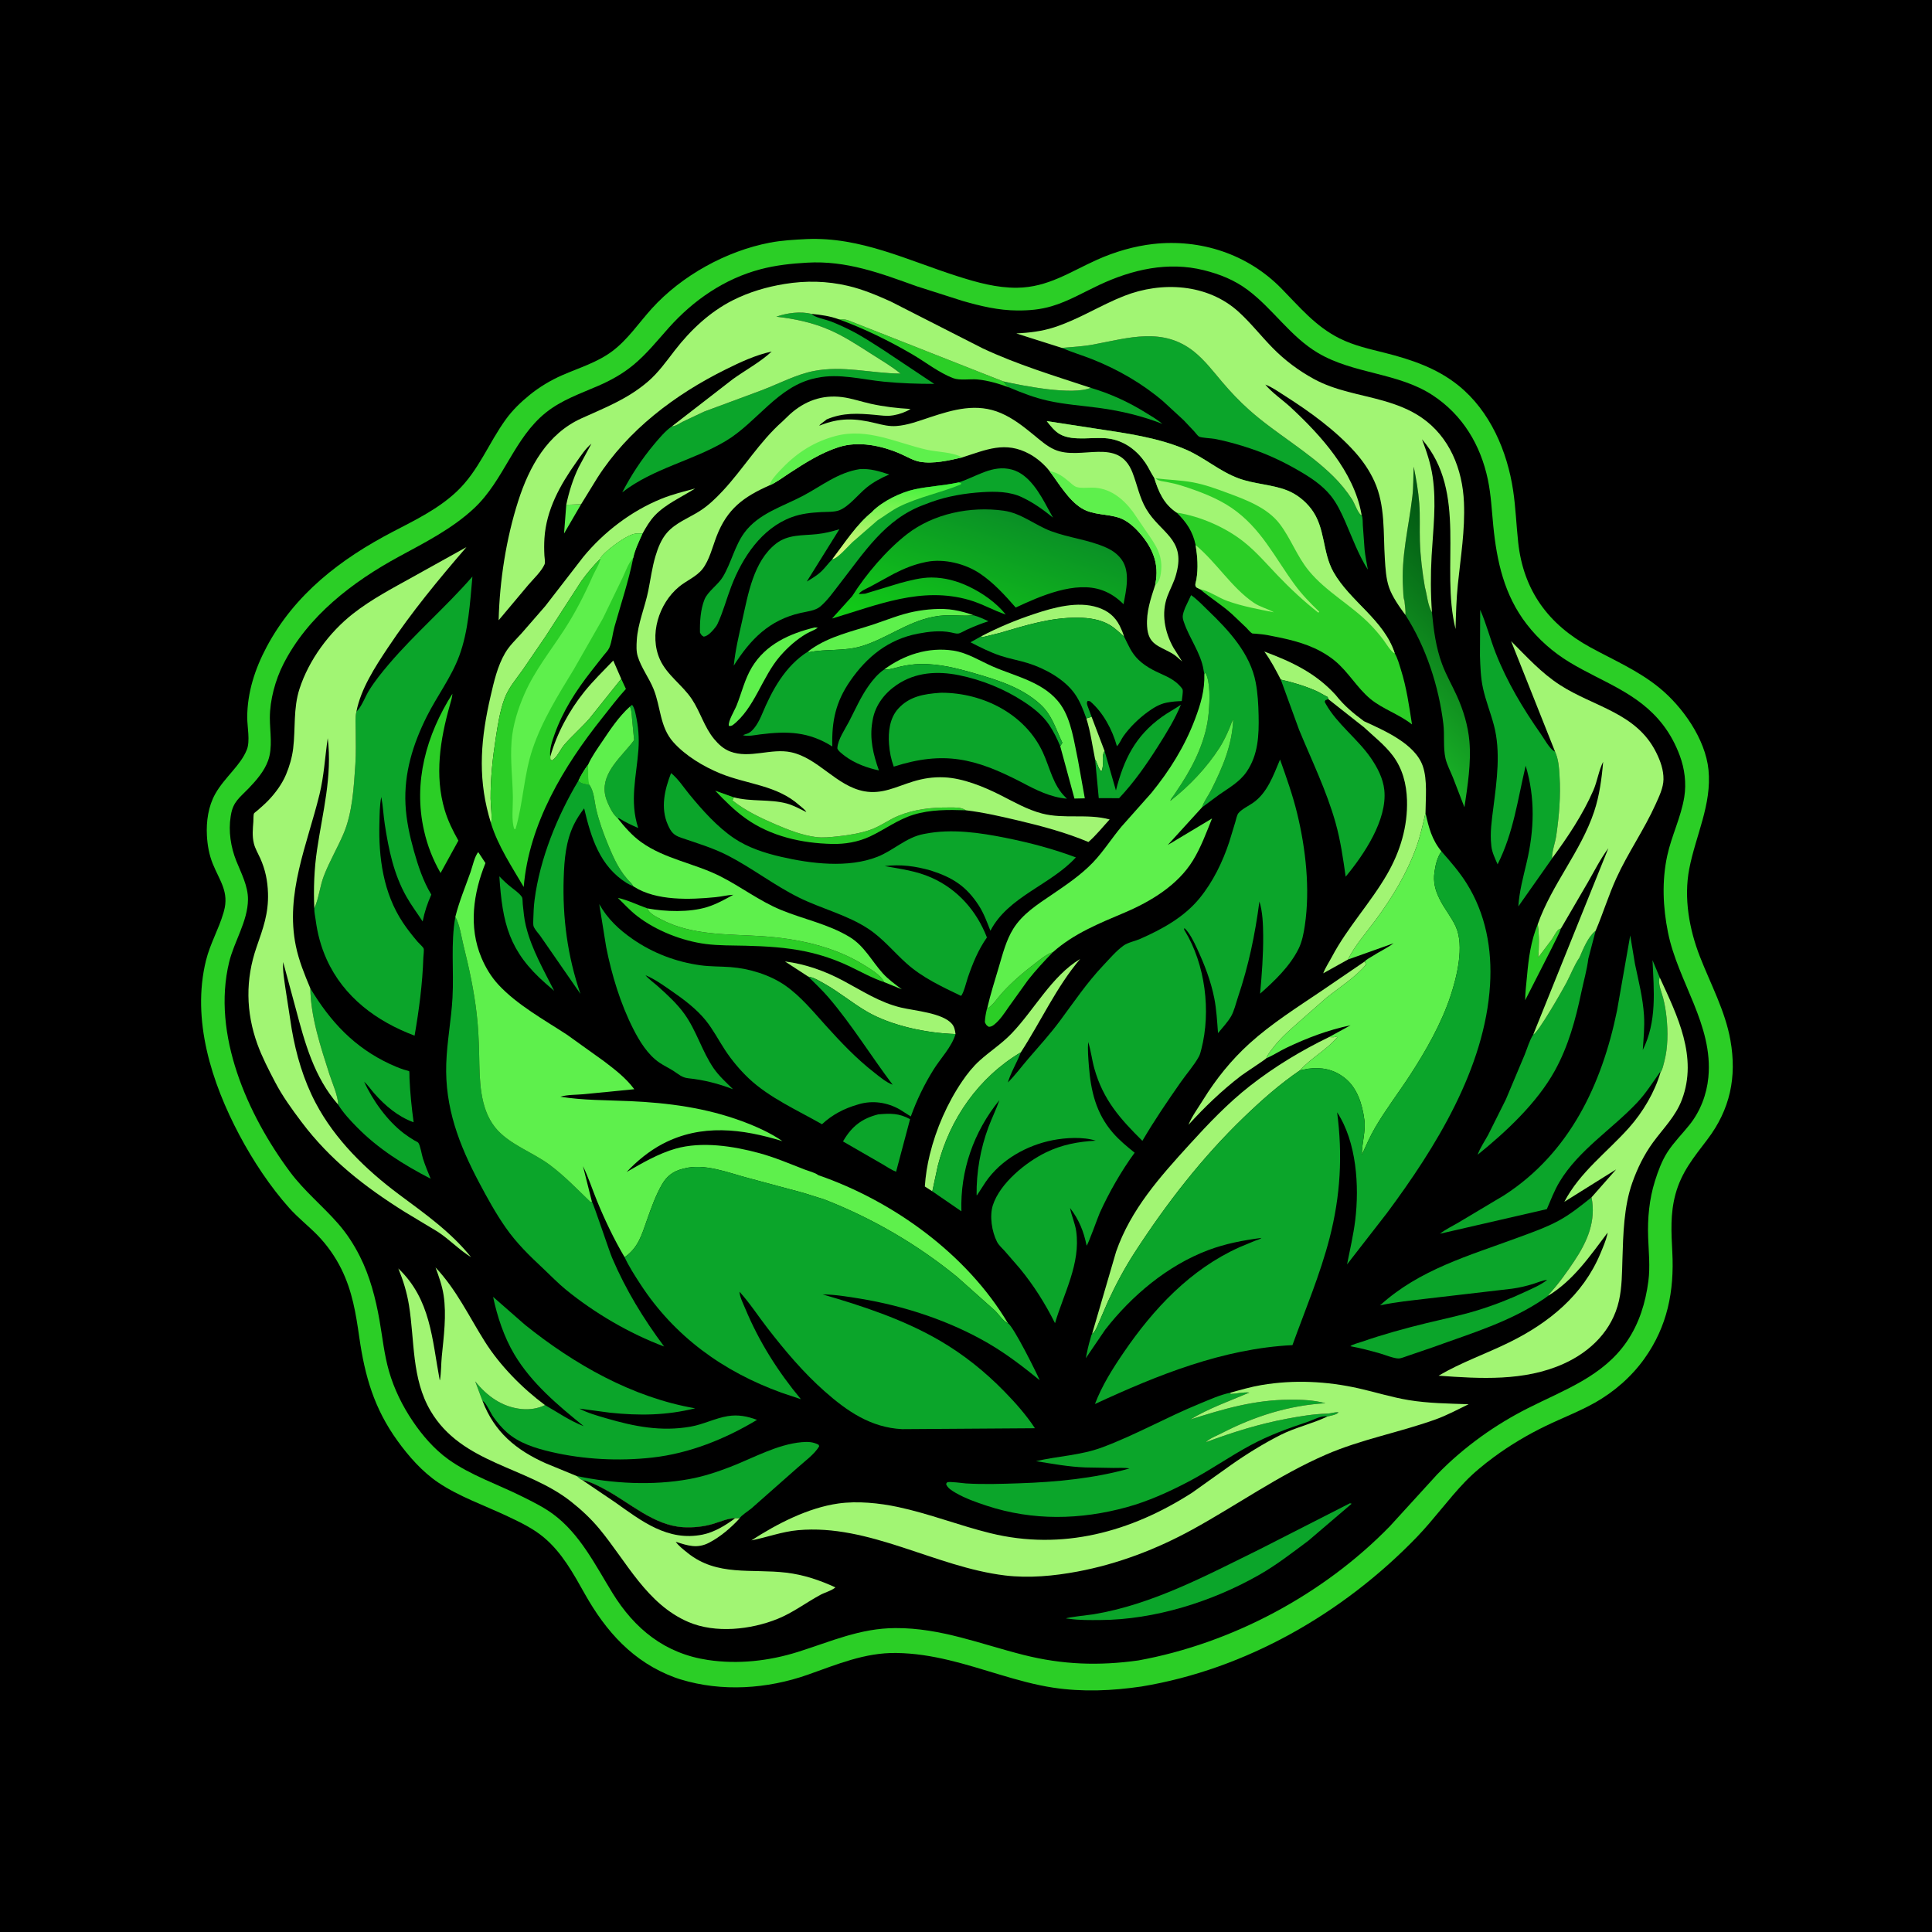
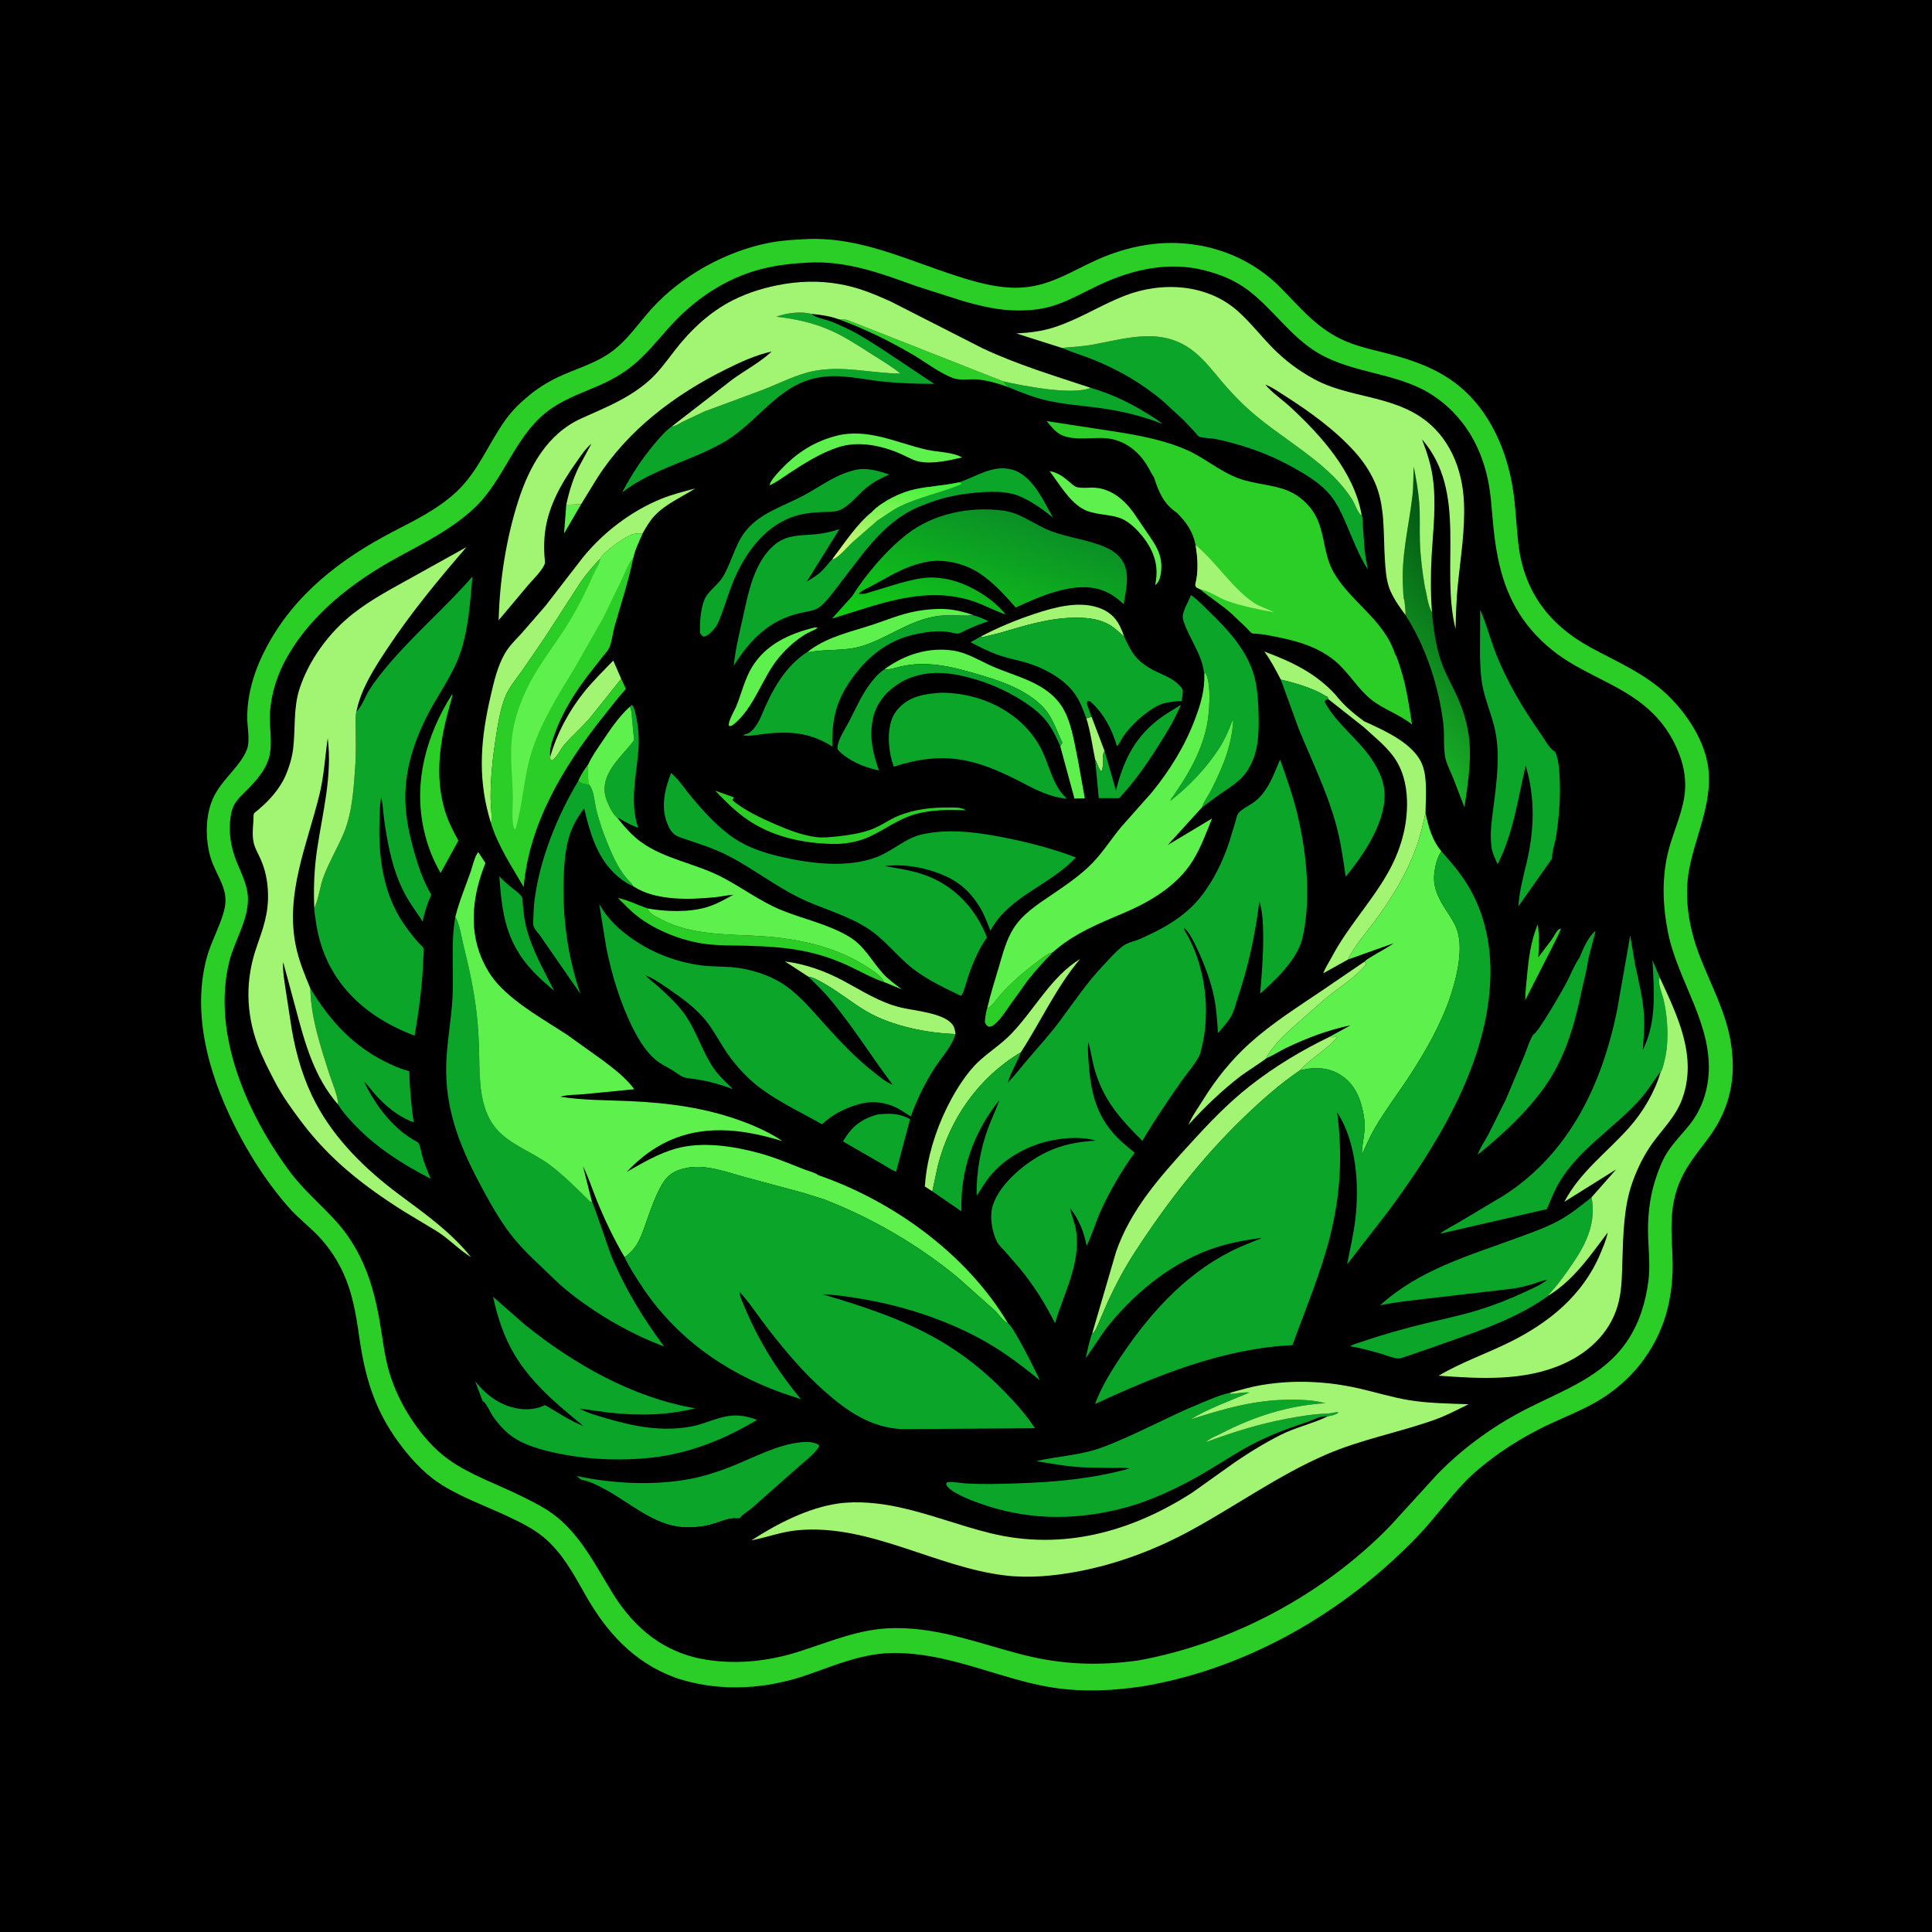
<svg xmlns="http://www.w3.org/2000/svg" version="1.1" style="display: block;" viewBox="0 0 2048 2048" width="1024" height="1024">
  <defs>
    <linearGradient id="Gradient1" gradientUnits="userSpaceOnUse" x1="1599.89" y1="601.491" x2="1449.61" y2="747.997">
      <stop class="stop0" offset="0" stop-opacity="1" stop-color="rgb(0,79,17)" />
      <stop class="stop1" offset="1" stop-opacity="1" stop-color="rgb(25,178,39)" />
    </linearGradient>
    <linearGradient id="Gradient2" gradientUnits="userSpaceOnUse" x1="954.702" y1="506.193" x2="946.298" y2="597.807">
      <stop class="stop0" offset="0" stop-opacity="1" stop-color="rgb(58,241,55)" />
      <stop class="stop1" offset="1" stop-opacity="1" stop-color="rgb(229,246,132)" />
    </linearGradient>
    <linearGradient id="Gradient3" gradientUnits="userSpaceOnUse" x1="1019.55" y1="698.747" x2="1070.73" y2="542.567">
      <stop class="stop0" offset="0" stop-opacity="1" stop-color="rgb(18,207,22)" />
      <stop class="stop1" offset="1" stop-opacity="1" stop-color="rgb(10,143,38)" />
    </linearGradient>
  </defs>
  <path transform="translate(0,0)" fill="rgb(0,0,0)" d="M -0 -0 L 2048 0 L 2048 2048 L -0 2048 L -0 -0 z" />
  <path transform="translate(0,0)" fill="rgb(43,206,38)" d="M 855.048 253.43 C 912.25 250.911 962.077 275.976 1015.22 292.895 C 1035.76 299.432 1056.64 305.289 1078.37 305.007 C 1111 304.583 1134.41 288.112 1163.07 275.279 C 1181.7 266.939 1202.29 260.878 1222.59 258.63 C 1272.73 253.078 1322.44 269.342 1358.04 305.5 C 1377.75 325.522 1394.29 345.878 1420.06 358.755 C 1435.28 366.363 1451.74 369.937 1468.14 374.076 C 1496.16 381.151 1523.23 390.274 1546.05 408.682 C 1579.52 435.675 1597.77 478.259 1603.99 519.987 C 1606.71 538.229 1607.36 556.687 1609.35 575 C 1614.89 626.017 1641.38 661.994 1686.14 686.372 C 1711.12 699.979 1736.39 710.764 1758.73 728.894 C 1783.56 749.054 1807.84 783.427 1811.08 816.123 C 1814.7 852.758 1797.47 885.762 1790.68 921 C 1784.73 951.868 1790.65 985.001 1801.95 1014 C 1813.33 1043.23 1828.78 1071.51 1834.32 1102.71 C 1841.28 1141.9 1833.95 1176.23 1809.82 1207.96 C 1795.49 1226.8 1782.43 1242.5 1776.09 1265.86 C 1770.48 1286.55 1771.62 1306.15 1772.72 1327.27 C 1774.88 1368.64 1767.58 1405.93 1743.18 1440.16 C 1729.59 1459.24 1711.03 1475.45 1690.62 1486.93 C 1673.8 1496.38 1655.59 1503.29 1638.24 1511.7 C 1619.16 1520.95 1600.57 1532 1583.51 1544.6 C 1572.89 1552.44 1562.17 1561.19 1553.02 1570.73 C 1535.01 1589.48 1519.84 1610.79 1501.71 1629.56 C 1424.06 1709.93 1320.83 1769.5 1209.98 1787.78 C 1178.76 1792.34 1147.8 1793.71 1116.5 1789 C 1097.35 1786.11 1078.35 1780.74 1059.83 1775.18 C 1023.29 1764.22 988.843 1752.81 950.277 1752.22 C 916.623 1751.7 887.17 1764.41 856.118 1775.32 C 813.213 1790.39 765.352 1793.64 721.525 1780.26 L 718.82 1779.4 L 715.047 1778.09 C 671.19 1761.77 642.428 1729.59 619.962 1689.67 C 607.841 1668.13 595.804 1645.9 576.523 1629.76 C 564.988 1620.11 551.888 1613.9 538.402 1607.5 C 514.189 1596.01 486.588 1586.48 464.473 1571.51 C 447.566 1560.07 433.357 1543.93 421.455 1527.47 C 396.512 1492.96 386.782 1458.85 380.839 1417.46 C 377.173 1391.93 373.464 1368.82 361.982 1345.45 C 355.592 1332.44 346.821 1319.9 336.689 1309.5 C 327.009 1299.56 315.987 1291.02 306.725 1280.66 C 286.371 1257.9 268.051 1230.15 253.764 1203.21 C 224.369 1147.79 202.821 1081.06 218.361 1018.1 C 222.735 1000.38 231.866 984.907 236.866 967.695 L 237.328 966.02 C 243.146 945.448 232.678 933.395 225.5 915.545 C 221.672 906.025 219.882 895.91 219.336 885.697 C 218.534 870.714 220.797 854.649 228.237 841.441 C 233.23 832.577 240.073 824.99 246.605 817.258 C 252.535 810.239 258.253 803.236 261.69 794.599 C 265.306 785.514 262.064 770.326 262.075 760.468 C 262.103 734.103 270.3 708.97 282.585 685.873 C 312.415 629.791 361.081 592.508 416.293 563.732 C 439.908 551.424 464.574 539.527 484.117 521.065 C 507.42 499.053 517.79 469.919 536.227 444.5 C 543.397 434.616 552.108 426.233 561.566 418.563 C 571.905 410.18 583.759 403.07 595.955 397.738 C 613.993 389.85 633.064 384.239 649.027 372.299 C 665.497 359.98 677.282 342.132 691 327 C 722.61 292.133 769.762 266.102 816 257.243 C 828.884 254.775 841.979 254.091 855.048 253.43 z" />
  <path transform="translate(0,0)" fill="rgb(0,0,0)" d="M 855.605 278.432 C 897.302 276.014 933.237 289.598 971.625 303.422 L 1020.47 319.012 C 1039.65 324.514 1058.44 329.025 1078.51 329.119 C 1091.19 329.178 1102.68 328.185 1114.91 324.575 C 1132.54 319.374 1148.77 309.76 1165.34 302.007 C 1200.15 285.719 1238.03 276.925 1276.15 286.428 C 1293.06 290.644 1308.43 296.77 1322.5 307.251 C 1349.45 327.323 1367.7 356.712 1397.06 374.12 C 1435.03 396.638 1481.75 394.77 1518.65 418.963 C 1550.43 439.807 1569.5 471.658 1577.22 508.51 C 1580.57 524.539 1581.32 541.092 1582.93 557.355 C 1586.69 595.261 1594.56 630.83 1618.29 661.576 C 1630.8 677.781 1646.31 691.442 1663.81 702.031 C 1698.87 723.258 1736.25 734.135 1762.55 767.994 C 1770.34 778.028 1776.28 789.258 1780.69 801.151 C 1785.8 814.93 1787.73 830.213 1785.41 844.803 C 1782.02 866.076 1771.91 885.94 1767.35 907 C 1761.53 933.84 1762.75 961.706 1768.15 988.476 C 1778.72 1040.91 1816.27 1086.4 1810.93 1142.07 C 1809.17 1160.39 1802.36 1178.1 1790.84 1192.5 C 1783.2 1202.04 1774.3 1210.88 1767.65 1221.15 C 1761.71 1230.33 1757.55 1241.57 1754.3 1251.97 C 1748.24 1271.35 1746.38 1291.45 1747.1 1311.71 C 1747.65 1327 1749.35 1342.78 1747.35 1358.02 C 1744.34 1380.96 1737.66 1402.87 1724.47 1422.14 C 1699.19 1459.11 1657.78 1473.43 1619.63 1492.76 C 1602.41 1501.49 1586.01 1511.37 1570.32 1522.65 C 1553.55 1534.73 1537.91 1548.06 1523.5 1562.89 L 1473.42 1617.77 C 1403.08 1690.12 1305.93 1742.06 1206.77 1760.12 C 1164.86 1765.99 1126.27 1764.68 1085.08 1754.3 C 1039.36 1742.77 997.2 1725.58 949.134 1725.83 C 911.388 1726.02 881.158 1739.99 845.861 1751.08 C 815.176 1760.73 782.464 1764.4 750.502 1759.65 C 704.967 1752.89 672.759 1726.91 649.017 1688.26 C 630.922 1658.8 614.614 1625.77 586.01 1604.81 C 576.006 1597.48 564.694 1591.96 553.633 1586.43 C 527.932 1573.58 498.619 1563.76 475.266 1546.98 C 460.449 1536.34 447.954 1521.88 437.753 1506.85 C 426.666 1490.51 417.802 1472.51 412.337 1453.5 C 407.276 1435.89 405.432 1417.51 402.28 1399.52 C 398.22 1376.36 392.058 1352.6 381.372 1331.57 C 375.038 1319.1 367.825 1307.9 358.635 1297.34 C 342.04 1278.27 322.571 1262.65 307.35 1242.17 C 262.352 1181.62 224.344 1096.48 242.899 1019.91 C 248.269 997.745 262.653 976.656 262.866 953.5 C 262.997 939.302 255.673 925.559 250.5 912.667 C 244.627 898.029 242.018 881.165 244.518 865.474 L 244.772 864 C 247.081 849.718 254.272 845.395 263.762 835.484 C 271.849 827.04 280.081 817.58 284.136 806.429 C 289.328 792.153 286.041 775.756 286.051 760.911 C 286.064 742.061 291.846 720.806 300.37 704.016 C 326.297 652.948 373.791 616.713 423 589.983 C 450.755 574.907 479.573 560.384 502.77 538.587 C 534.261 508.995 544.936 464.372 578.609 437.396 C 595.406 423.94 615.227 417.25 634.682 408.772 C 647.88 403.021 660.258 396.077 671.376 386.891 C 685.387 375.314 696.682 361.189 708.718 347.681 C 734.937 318.257 767.875 295.514 806.259 285.397 C 822.518 281.112 838.876 279.39 855.605 278.432 z" />
  <path transform="translate(0,0)" fill="rgb(94,240,76)" d="M 600.267 535.059 L 616.004 534.501 L 597.92 565.538 L 600.267 535.059 z" />
  <path transform="translate(0,0)" fill="rgb(161,245,115)" d="M 1157.11 759.791 L 1170.86 795.99 L 1170.16 797.462 C 1167.4 803.694 1170.84 811.55 1167.5 817.774 C 1164.4 815.31 1163.19 808.622 1160.86 804.919 C 1157.93 790.629 1155.99 775.427 1151.57 761.567 L 1157.11 759.791 z" />
  <path transform="translate(0,0)" fill="rgb(43,206,38)" d="M 1654.7 984.187 C 1652.22 991.173 1648.19 998.074 1645.02 1004.81 L 1616.74 1060.3 C 1616.8 1051.78 1617.91 1043.3 1618.68 1034.81 C 1620.42 1015.5 1622.73 997.778 1630.07 979.7 L 1630.24 980.855 C 1631.66 991.627 1631.52 1004.04 1630.62 1014.87 L 1644.8 996.078 C 1646.99 992.996 1648.89 988.808 1651.38 986.059 C 1652.3 985.043 1653.46 984.658 1654.7 984.187 z" />
  <path transform="translate(0,0)" fill="rgb(43,206,38)" d="M 1046.4 1069.17 C 1052.3 1066.04 1057.43 1057.87 1061.9 1052.94 C 1072.48 1041.28 1084.39 1031 1096.91 1021.5 C 1102.96 1016.9 1108.75 1011.68 1116.11 1009.35 C 1106.85 1018.82 1098.12 1028.32 1089.87 1038.71 L 1069.34 1067.32 C 1064.92 1073.69 1060.25 1080.96 1054.19 1085.9 C 1052.3 1087.45 1050.72 1088.36 1048.23 1088.5 C 1045.46 1086.8 1045.35 1086.48 1043.99 1083.5 C 1044.22 1078.53 1045.03 1074.16 1046.19 1069.35 L 1046.4 1069.17 z" />
  <path transform="translate(0,0)" fill="rgb(43,206,38)" d="M 889.294 338.505 C 893.134 338.375 895.871 338.369 899.5 339.7 L 1063.37 404.27 C 1065.9 405.941 1065.77 407.473 1067.78 408.846 C 1069.43 409.975 1068.84 409.434 1069.94 410.775 C 1059.44 406.904 1047.28 403.266 1036.1 402.235 C 1028.47 401.53 1017.51 403.543 1010.5 400.896 C 995.467 395.218 981.101 383.804 967.177 375.671 C 942.334 361.161 916.295 348.427 889.294 338.505 z" />
  <path transform="translate(0,0)" fill="rgb(161,245,115)" d="M 1040.25 674.417 C 1058.42 664.958 1077.09 657.203 1096.53 650.749 C 1117 643.952 1142.32 636.925 1163.67 643.886 C 1174.35 647.368 1182.01 653.428 1187.06 663.616 C 1188.88 667.274 1190.42 670.927 1191.59 674.845 C 1186.61 670.558 1181.86 665.697 1176.16 662.372 C 1166.15 656.535 1154.43 654.917 1143.02 654.767 C 1113.56 654.38 1086.85 663.057 1058.97 671.155 L 1041 675.551 L 1040.25 674.417 z" />
  <path transform="translate(0,0)" fill="rgb(94,240,76)" d="M 863.607 665.132 L 866.932 665.319 C 863.604 668.023 858.753 669.475 854.967 671.674 C 844.48 677.768 834.937 686.295 826.999 695.425 C 807.598 717.742 800.004 750.878 776.5 768.819 C 774.591 769.622 774.493 769.673 772.597 769.435 C 771.596 764.549 778.74 753.064 780.841 747.794 C 786.223 734.297 789.425 720.015 796.975 707.448 C 811.71 682.923 836.967 671.676 863.607 665.132 z" />
  <path transform="translate(0,0)" fill="rgb(43,206,38)" d="M 1023.95 858.947 C 1005.32 858.339 986.355 858.083 968.357 863.639 C 951.406 868.874 938.119 879.226 922.38 886.626 C 909.855 892.515 895.769 894.943 881.981 894.613 C 849.837 893.844 817.26 886.608 790.686 867.744 C 778.471 859.074 768.412 848.901 758.109 838.138 L 777.89 845.19 L 776.5 848.515 C 789.844 859.291 806.344 867.06 822 873.831 C 835.423 879.636 850.556 885.525 865.146 887.346 C 872.542 888.269 880.54 887.368 887.945 886.588 C 899.328 885.388 912.426 883.305 923.13 879.438 C 933.461 875.707 942.089 868.992 952.046 864.903 C 969.509 857.731 987.492 855.807 1006.22 855.971 C 1012.26 856.023 1018.2 855.425 1023.5 858.714 L 1023.95 858.947 z" />
  <path transform="translate(0,0)" fill="rgb(11,165,42)" d="M 529.324 928.957 C 533.292 933.09 537.243 936.874 541.748 940.426 C 545.019 943.006 551.385 947.523 553.384 951.164 C 554.073 952.419 553.969 956.794 554.154 958.5 C 554.977 966.07 555.567 973.815 557.397 981.216 L 557.857 983 C 563.748 1006.47 576.59 1028.83 587.449 1050.33 L 578.604 1042.7 C 539.365 1008.36 532.642 978.69 529.324 928.957 z" />
  <path transform="translate(0,0)" fill="rgb(11,165,42)" d="M 1063.37 404.27 C 1084.85 409.067 1136.82 419.351 1156.22 411.115 C 1176.75 417.227 1195.79 425.855 1214 437.133 C 1220.21 440.98 1226.62 444.604 1232.2 449.354 C 1211.04 440.986 1188.29 435.59 1165.75 432.502 C 1147.52 430.004 1128.87 428.817 1110.91 424.783 C 1096.61 421.568 1083.39 416.537 1069.94 410.775 C 1068.84 409.434 1069.43 409.975 1067.78 408.846 C 1065.77 407.473 1065.9 405.941 1063.37 404.27 z" />
  <path transform="translate(0,0)" fill="rgb(161,245,115)" d="M 583.305 802.144 C 590.239 777.484 603.362 753.198 619.388 733.3 C 628.775 721.646 639.726 711.014 650.071 700.212 L 658.536 719.598 L 624.886 761.653 C 616.365 771.449 606.388 779.955 597.975 789.756 C 594.006 794.38 590.238 803.532 585 806.141 L 583.393 805 L 583.305 802.144 z" />
  <path transform="translate(0,0)" fill="rgb(94,240,76)" d="M 856.522 690.675 L 859.51 688.403 C 879.667 674.144 903.545 669.378 926.548 661.68 C 940.391 657.047 954.333 651.272 968.655 648.413 C 981.672 645.816 998.122 644.314 1011.23 646.624 C 1018.55 647.915 1025.2 649.635 1032.17 652.255 L 1030.42 652.4 C 1017.02 653.33 1004.28 650.938 990.758 653.593 L 988.832 653.957 C 961.735 659.268 939.615 676.929 913.5 684.922 C 894.921 690.608 876.002 687.609 857.51 691.407 L 856.522 690.675 z" />
  <path transform="translate(0,0)" fill="rgb(11,165,42)" d="M 667.698 749.036 L 670 747.182 C 672.387 749.933 673.219 754.48 674.005 758 C 676.673 769.942 677.672 782.293 676.769 794.5 C 674.63 823.404 667.165 849.001 676.529 877.704 C 669.846 874.829 663.513 871.901 657.322 868.053 C 656.026 867.247 656.479 867.525 654.659 867.264 C 651.116 864.227 648.442 859.9 646.417 855.738 L 645.693 854.215 C 643.689 850.069 641.883 845.591 641.219 841 C 637.892 817.983 660.177 801.065 672.173 784.535 L 669.962 761.5 C 669.607 757.421 669.616 752.695 667.698 749.036 z" />
  <path transform="translate(0,0)" fill="rgb(11,165,42)" d="M 1170.86 795.99 L 1182.93 837.895 C 1191.35 804.966 1203.36 780.285 1231.6 759.959 C 1238.1 755.281 1245.22 751.598 1251.81 747.062 C 1245.21 762.89 1236.71 776.628 1227.55 791.087 C 1215.13 810.685 1202.21 829.209 1186.28 846.12 L 1164.73 846.059 L 1160.86 804.919 C 1163.19 808.622 1164.4 815.31 1167.5 817.774 C 1170.84 811.55 1167.4 803.694 1170.16 797.462 L 1170.86 795.99 z" />
  <path transform="translate(0,0)" fill="rgb(11,165,42)" d="M 930.917 1181.28 C 943.757 1180.16 953.117 1179.93 964.705 1186.38 L 949.894 1242.07 C 945.119 1240.3 940.527 1237.07 936.111 1234.5 L 893.608 1209.97 L 894.055 1209.19 C 903.05 1193.9 913.678 1185.65 930.917 1181.28 z" />
  <path transform="translate(0,0)" fill="rgb(161,245,115)" d="M 856.806 1035.26 L 832.055 1019.15 C 854.032 1021.96 874.561 1029.32 894.085 1039.74 C 914.214 1050.47 932.49 1062.65 955 1068.03 C 969.664 1071.53 999.401 1073.69 1009.23 1085.51 C 1011.76 1088.55 1012.38 1092.33 1012.91 1096.13 C 982.85 1095.24 945.248 1087.57 919.068 1072.38 C 903.377 1063.28 889.481 1051.47 873.549 1042.59 C 868.173 1039.6 862.958 1036.22 856.806 1035.26 z" />
  <path transform="translate(0,0)" fill="rgb(43,206,38)" d="M 937.35 1041.13 C 924.421 1036.87 912.005 1029.76 899.677 1023.95 C 885.23 1017.15 870.074 1012.04 854.46 1008.7 C 833.698 1004.25 811.403 1003.03 790.191 1002.5 C 776.291 1002.15 762.223 1002.46 748.408 1000.71 C 723.15 997.503 695.097 986.471 675.029 970.752 C 667.869 965.144 661.451 958.211 654.994 951.808 C 665.389 954.055 676.2 959.393 686.33 962.95 C 687.909 968.195 695.227 971.615 699.95 974.158 C 733.048 991.986 771.7 989.998 808 992.415 C 844.636 994.855 883.528 1003.03 915.041 1022.45 C 922.458 1027.03 933.402 1033.34 937.35 1041.13 z" />
  <path transform="translate(0,0)" fill="rgb(161,245,115)" d="M 1342.34 1121.8 C 1341.95 1122.75 1319.53 1137.33 1315.7 1140.25 C 1295.3 1155.86 1277.1 1173.39 1259.81 1192.36 C 1263.58 1183.17 1269.99 1174.51 1275.23 1166.05 C 1288.99 1143.8 1305.29 1123.51 1324.72 1105.94 C 1347.97 1084.93 1375.02 1067.87 1400.9 1050.37 L 1446.76 1019.11 L 1448.03 1022.5 C 1437.18 1035.68 1419.6 1046.81 1406.27 1057.49 L 1378.37 1082 C 1368.01 1091.23 1357.93 1099.64 1349.44 1110.81 C 1346.85 1114.21 1343.72 1117.72 1342.34 1121.8 z" />
  <path transform="translate(0,0)" fill="rgb(43,206,38)" d="M 479.607 735.366 C 479.262 739.722 477.89 743.815 476.712 748 C 466.614 783.892 460.492 821.975 471.393 858.611 C 474.833 870.175 480.029 880.606 485.91 891.09 L 467.024 925.425 C 458.809 911.087 453.171 896.677 449.5 880.551 C 437.832 829.292 451.84 779.091 479.607 735.366 z" />
  <path transform="translate(0,0)" fill="rgb(94,240,76)" d="M 937.093 709.766 C 958.28 694.075 984.08 685.63 1010.56 689.667 C 1025.67 691.97 1038.88 700.688 1052.73 706.677 C 1077.73 717.491 1108 723.417 1124.58 747.312 C 1135.79 763.455 1138.66 787.029 1142.73 805.959 L 1149.95 846.261 L 1138.96 846.505 L 1123.88 791.008 L 1126.13 787.36 C 1118.99 772.386 1115.23 757.847 1102.44 746.307 C 1083.27 729.013 1058.66 721.196 1034.3 714.125 C 1014.69 708.433 995.904 703.471 975.342 703.914 C 968.164 704.068 961.237 705.035 954.251 706.649 C 949.36 707.778 943.998 709.69 938.975 709.775 L 937.093 709.766 z" />
  <path transform="translate(0,0)" fill="rgb(161,245,115)" d="M 988.307 1262.86 L 980.361 1257.73 C 981.104 1246.27 982.898 1235.01 985.631 1223.85 C 992.325 1196.51 1004.25 1169.27 1020.08 1146 C 1025.32 1138.3 1031.36 1130.71 1038.27 1124.44 C 1049.31 1114.43 1061.72 1106.55 1072.12 1095.74 C 1096.5 1070.39 1114.59 1034.87 1145.09 1016.47 C 1119.98 1045.93 1103.25 1082.98 1082.14 1115.48 C 1037.55 1142.09 1006.84 1185.78 994.119 1235.81 L 988.307 1262.86 z" />
  <path transform="translate(0,0)" fill="rgb(11,165,42)" d="M 937.093 709.766 L 938.975 709.775 C 943.998 709.69 949.36 707.778 954.251 706.649 C 961.237 705.035 968.164 704.068 975.342 703.914 C 995.904 703.471 1014.69 708.433 1034.3 714.125 C 1058.66 721.196 1083.27 729.013 1102.44 746.307 C 1115.23 757.847 1118.99 772.386 1126.13 787.36 L 1123.88 791.008 C 1120.64 783.223 1116.91 775.559 1112.22 768.527 C 1105.44 758.345 1095.48 750.534 1085.35 743.883 C 1064.67 730.305 1040.66 720.609 1016.38 715.711 C 993.627 711.123 970.415 712.546 950.667 725.971 C 937.661 734.813 927.753 747.585 925.03 763.339 L 924.758 765 C 921.592 783.108 925.654 799.714 931.685 816.658 C 919.428 814.133 906.216 809.243 896.105 801.75 C 894.132 800.288 887.536 795.431 887.641 793.054 C 888.036 784.055 895.839 772.886 899.935 765.009 C 906.551 752.284 912.391 738.771 920.722 727.04 C 925.399 720.455 930.455 714.439 937.093 709.766 z" />
  <path transform="translate(0,0)" fill="rgb(11,165,42)" d="M 911.268 497.302 C 922.163 496.435 932.409 499.622 942.623 502.983 C 934.052 506.63 925.939 510.953 918.66 516.823 C 910.025 523.788 900.003 536.857 889.829 540.861 C 884.495 542.961 876.521 542.5 870.779 542.819 C 859.862 543.424 849.496 544.437 839.174 548.252 C 807.228 560.06 786.923 591.057 775.212 621.567 C 770.137 634.788 766.619 648.427 760.639 661.302 C 760.045 662.439 759.494 663.483 758.701 664.5 C 755.865 668.138 750.736 674.364 746 674.873 C 743.686 673.739 743.168 672.756 742.001 670.5 C 741.78 659.184 742.543 646.128 746.769 635.546 C 750.2 626.953 761.219 619.928 766.321 611.404 C 775.125 596.691 778.865 578.611 788.954 564.83 C 804.033 544.23 829.655 536.993 851.314 525.509 C 871.471 514.823 888.063 500.981 911.268 497.302 z" />
-   <path transform="translate(0,0)" fill="rgb(11,165,42)" d="M 1431.03 1593.5 L 1432.83 1594.01 L 1386.97 1633.17 C 1370.39 1645.55 1353.51 1658.68 1335.56 1668.98 C 1285.41 1697.75 1223.98 1717.04 1166 1717.32 C 1155.22 1717.37 1144.19 1717.57 1133.5 1716.01 L 1130.05 1715.61 C 1130.67 1714.48 1155.55 1711.81 1158.95 1711.25 C 1221.67 1700.88 1279.17 1669.86 1335.61 1642.14 L 1431.03 1593.5 z" />
  <path transform="translate(0,0)" fill="rgb(11,165,42)" d="M 1674.35 1014.98 C 1678.29 1005.89 1683.47 992.773 1691.42 986.691 L 1683.7 1016.23 C 1682.2 1028.2 1678.71 1040.29 1676.22 1052.12 C 1670.15 1080.92 1662.52 1109 1648.2 1134.95 C 1629.33 1169.15 1596.5 1199.73 1566.38 1224.08 C 1568.76 1217.01 1573.96 1209.6 1577.53 1202.95 L 1596.26 1165.49 L 1616.15 1118.21 C 1618.94 1111.37 1621.31 1102.85 1625.29 1096.69 C 1630.35 1095.16 1656.41 1049.42 1660.37 1041.94 C 1665.01 1033.18 1668.75 1023.11 1674.35 1014.98 z" />
  <path transform="translate(0,0)" fill="rgb(11,165,42)" d="M 613.301 827.269 C 615.935 830.754 620.509 830.691 624.688 831.855 C 629.922 839.171 629.969 849.287 631.998 857.906 C 635.013 870.71 639.609 883.392 644.632 895.531 C 650.906 910.691 656.983 924.246 668.815 935.954 C 669.864 936.992 670.506 938.052 671.149 939.367 C 668.85 938.467 666.613 937.467 664.511 936.16 C 635.809 918.306 626.542 888.044 619.219 856.893 C 615.062 862.429 611.313 867.921 608.297 874.172 C 599.776 891.831 598.186 911.133 597.55 930.45 C 596.159 972.743 601.578 1013.59 615.3 1053.59 L 572.605 991.962 C 570.517 989.285 567.036 985.351 565.746 982.257 C 564.995 980.455 565.276 976.351 565.329 974.332 C 565.512 967.498 565.808 960.591 566.683 953.809 C 572.308 910.221 590.776 864.823 613.301 827.269 z" />
  <path transform="translate(0,0)" fill="url(#Gradient1)" d="M 1488.79 636.807 C 1487.43 633.53 1487.55 627.308 1487.31 623.685 C 1485.06 589.843 1493.26 559.193 1497.19 526.008 C 1498.42 515.598 1498.04 505.149 1498.61 494.696 C 1501.18 507.584 1503.51 520.524 1504.49 533.645 C 1505.49 546.979 1504.71 560.438 1505.14 573.799 C 1505.66 590.088 1507.7 606.266 1510.43 622.317 C 1512.82 630.961 1513.39 641.444 1517.93 649.203 C 1519.71 667.876 1522.11 686.369 1528.69 704.061 C 1533.01 715.671 1539.3 726.474 1544.39 737.745 C 1551.25 752.899 1556.22 769.357 1557.65 785.969 C 1559.6 808.687 1555.72 833.232 1552.36 855.743 L 1540.27 824.42 C 1537.66 817.862 1533.78 810.614 1532.24 803.79 C 1529.72 792.613 1531.42 779.069 1530.02 767.413 C 1525.19 727.413 1511.64 685.922 1489.86 651.978 C 1490.23 647.175 1489.13 641.682 1488.79 636.807 z" />
  <path transform="translate(0,0)" fill="rgb(161,245,115)" d="M 520.61 873.16 L 518.122 864.522 C 506.24 821.163 509.994 781.362 520.025 738.071 C 523.651 722.422 527.277 706.269 535.437 692.252 C 539.916 684.558 546.671 678.164 552.63 671.632 L 577.944 642.564 L 618.278 590.402 C 640.075 563.893 669.256 541.625 701.12 528.717 C 712.684 524.033 724.896 521.021 736.928 517.792 C 722.892 526.731 705.879 534.171 694.283 546.285 C 688.89 551.919 684.893 558.819 681.113 565.586 C 677.941 565.565 674.059 565.296 671.02 566.271 C 662.133 569.119 646.846 580.506 640.5 586.927 C 639.377 588.063 636.802 590.492 636.521 592.061 C 629.288 599.368 622.289 607.605 616.275 615.96 L 578.248 674.742 L 554.424 709.599 C 547.144 719.919 538.928 729.09 534.584 741.158 C 529.911 754.139 527.792 767.833 525.67 781.418 C 522.283 803.099 519.916 824.641 520.067 846.623 C 520.126 855.236 521.86 864.688 520.61 873.16 z" />
  <path transform="translate(0,0)" fill="rgb(161,245,115)" d="M 1357.69 720.399 C 1352.34 710.206 1347.1 699.904 1340.2 690.645 C 1369.03 701.341 1394.83 713.488 1415.88 736.718 C 1425.07 748.261 1434.19 755.852 1445.92 764.527 C 1467.19 774.331 1499.94 788.26 1508.22 812.061 C 1513.31 826.683 1511.17 846.409 1511.1 861.839 C 1508.21 874.199 1505.64 886.176 1501.31 898.159 C 1491.15 926.277 1475.73 951.524 1458.05 975.469 C 1448.26 988.732 1436.1 1002.38 1428.83 1017.18 L 1402.66 1031.75 C 1404.99 1025.65 1408.98 1019.71 1412.06 1013.91 C 1428.53 982.898 1452.92 957.006 1470.41 926.668 C 1484.28 902.611 1492.32 876.099 1491.47 848.188 C 1490.95 831.099 1486.74 814.579 1476.24 800.781 C 1467.64 789.469 1456.1 780.512 1445.78 770.878 L 1408.05 741.119 L 1407.38 738.856 C 1403.14 736.817 1399.26 734.17 1394.94 732.283 C 1383 727.058 1370.39 723.273 1357.69 720.399 z" />
  <path transform="translate(0,0)" fill="rgb(161,245,115)" d="M 1408.88 1099.32 L 1410.05 1099.39 C 1412.59 1099.52 1414.64 1099.81 1417 1098.66 L 1417.5 1099.69 C 1406.18 1112.92 1389.73 1121.53 1377.94 1134.64 C 1356.45 1149.32 1337.5 1166.11 1318.77 1184.12 C 1274.31 1226.89 1236.45 1275.82 1202.92 1327.54 C 1192.13 1344.18 1183.03 1361.31 1174.67 1379.27 L 1164.16 1403.56 C 1162.63 1407.11 1160.91 1411.68 1157.65 1413.97 L 1183.13 1326.77 C 1198.75 1281.99 1229.61 1247.55 1260.94 1213.14 C 1280.86 1191.24 1301.48 1169.55 1324.83 1151.24 C 1350.76 1130.9 1379.21 1113.67 1408.88 1099.32 z" />
  <path transform="translate(0,0)" fill="rgb(11,165,42)" d="M 712.211 451.954 C 716.166 451.883 720.668 448.595 724.207 446.8 L 746.388 436.34 L 807.864 413.537 C 825.692 406.732 844.1 396.869 862.844 393.255 C 894.042 387.238 923.531 395.763 954.647 396.052 C 945.215 388.318 934.57 382.111 924.306 375.571 C 910.225 366.6 895.317 356.736 880.02 350.009 C 861.906 342.043 842.531 337.87 822.96 335.708 C 834.382 331.672 848.554 329.818 860.419 332.756 C 862.854 336.303 875.502 338.767 880.087 340.5 C 887.448 343.282 894.708 346.639 901.736 350.173 C 913.507 356.093 924.435 363.385 935.539 370.442 L 990.322 406.925 C 972.333 406.927 954.915 406.35 937.005 404.602 C 913.961 402.352 889.374 395.584 866.349 400.5 L 864.396 400.896 C 824.477 409.277 802.521 447.734 769.149 467.587 C 733.83 488.599 692.711 496.298 659.597 521.899 C 669.238 503.513 679.94 487.089 693.281 471.096 C 698.524 464.811 705.472 456.568 712.211 451.954 z" />
  <path transform="translate(0,0)" fill="rgb(11,165,42)" d="M 328.964 1047.66 C 350.286 1083.09 375.512 1110.29 413.5 1127.98 C 418.234 1130.19 423.121 1132.21 428.086 1133.84 C 428.759 1134.06 433.532 1135.27 433.773 1135.55 C 434.103 1135.93 434.022 1141.75 434.071 1142.91 C 434.742 1158.68 436.353 1174.03 438.462 1189.66 C 422.022 1183.76 408.254 1172.11 396.816 1159.13 C 393.133 1154.95 390.151 1150.4 386.022 1146.61 C 394.955 1166.41 410.538 1187.98 427.913 1201.29 C 431.421 1203.97 435.16 1206.38 438.917 1208.7 C 439.962 1209.35 442.703 1210.5 443.385 1211.35 C 445.521 1214.02 447.113 1224.34 448.354 1228.19 C 450.684 1235.42 453.65 1242.46 456.51 1249.49 C 427.934 1234.77 400.934 1217.85 378.293 1194.78 C 371.25 1187.6 363.769 1179.62 358.528 1171.04 C 358.122 1160.8 352.221 1148.23 349.076 1138.38 C 339.88 1109.58 329.353 1078.04 328.964 1047.66 z" />
  <path transform="translate(0,0)" fill="rgb(11,165,42)" d="M 1032.17 652.255 C 1037.69 653.806 1042.6 656.089 1047.77 658.539 C 1040.12 660.99 1032.78 663.984 1025.44 667.225 C 1022.94 668.326 1018.24 671.285 1015.69 671.604 C 1013.62 671.863 1010.09 670.8 1007.97 670.371 C 996.565 668.072 984.306 669.559 973 671.717 C 941.952 677.645 919 696.075 901.233 721.834 C 885.816 744.185 881.599 764.41 882.27 791.289 C 857.209 775.555 834.887 774.813 805.959 778.47 C 800.605 779.147 792.651 780.934 787.5 779.314 C 789.071 778.659 790.578 778.2 792.173 777.654 C 799.296 775.216 804.988 763.761 807.792 757.037 C 818.391 731.625 832.35 705.863 856.522 690.675 L 857.51 691.407 C 876.002 687.609 894.921 690.608 913.5 684.922 C 939.615 676.929 961.735 659.268 988.832 653.957 L 990.758 653.593 C 1004.28 650.938 1017.02 653.33 1030.42 652.4 L 1032.17 652.255 z" />
  <path transform="translate(0,0)" fill="rgb(11,165,42)" d="M 611.272 1564.63 C 649.838 1572.73 691.802 1574.98 730.728 1567.88 C 745.542 1565.18 760.08 1560.4 774.095 1554.98 C 798.119 1545.69 823.982 1531.01 849.964 1528.76 C 856.393 1528.2 861.953 1528.39 867.743 1531.5 L 868.402 1533 C 863.81 1541.3 852.322 1549.58 845.217 1556.01 L 796.585 1598.95 C 793.997 1601.14 784.937 1607.02 784.161 1609.38 L 779.26 1609.39 C 771.413 1609.44 763.597 1613.05 756.171 1615.3 C 746.025 1618.39 734.623 1619.51 724.084 1618.88 C 692.82 1617.02 667.223 1592.55 640.674 1578.52 C 633.003 1574.46 625.757 1570.58 617.138 1568.88 C 615.116 1568.2 612.974 1565.97 611.272 1564.63 z" />
  <path transform="translate(0,0)" fill="rgb(11,165,42)" d="M 1357.69 720.399 C 1370.39 723.273 1383 727.058 1394.94 732.283 C 1399.26 734.17 1403.14 736.817 1407.38 738.856 L 1408.05 741.119 L 1405.03 742.204 C 1404.77 742.803 1404.32 743.351 1404.25 744 C 1404.24 744.049 1405.43 746.223 1405.46 746.281 C 1417.17 767.23 1439.08 783.18 1452.93 803.165 C 1460 813.366 1466.17 825.095 1467.44 837.598 C 1470.64 869.32 1445.64 906.205 1426.47 929.32 C 1423.72 910.017 1421.06 891.165 1415.79 872.338 C 1406.26 838.31 1390.46 806.067 1377.03 773.477 L 1357.69 720.399 z" />
  <path transform="translate(0,0)" fill="rgb(11,165,42)" d="M 1276.64 714.649 L 1275.82 710.276 C 1273.11 692.421 1260.66 676.566 1255 659.5 L 1254.45 657.88 C 1253 653.193 1254.05 650.33 1255.69 645.88 L 1256.32 644.146 L 1262.61 630.88 C 1269.07 635.302 1275.17 641.904 1280.85 647.357 C 1302.62 668.275 1325.37 692.838 1331.13 723.555 C 1333.27 734.961 1333.92 746.607 1334.17 758.191 C 1334.64 779.387 1333.79 800.213 1321.33 818.301 C 1314.02 828.923 1302.54 835.274 1292.21 842.499 L 1274.18 855.846 C 1276.16 849.536 1281.04 843.297 1284.06 837.263 C 1296.16 813.054 1305.88 790.513 1307.29 763.014 C 1305.82 764.246 1304.24 769.632 1303.4 771.607 C 1300.37 778.715 1297 785.989 1292.82 792.5 C 1279.08 813.874 1260.64 833.27 1240.66 848.908 C 1241.07 846.903 1243.35 844.441 1244.52 842.733 L 1252.55 830.586 C 1266.88 808.315 1278.88 782.795 1281.22 756.019 L 1281.39 754 C 1282.35 743.119 1283.19 722.615 1277.73 713.081 L 1276.64 714.649 z" />
  <path transform="translate(0,0)" fill="rgb(11,165,42)" d="M 1645.21 909.965 C 1645.26 910.32 1644.87 910.596 1644.67 910.893 L 1609.49 960.858 C 1610.52 944.882 1614.71 929.663 1618.34 914.158 C 1626.41 879.773 1627.53 845.74 1617.27 811.706 C 1608.8 847.646 1604.38 882.785 1587.52 916.196 C 1584.97 910.413 1581.68 903.658 1580.94 897.353 L 1580.81 896 C 1579.3 882.616 1581.37 869.123 1583.06 855.844 C 1586.67 827.499 1591.03 796.768 1583.58 768.684 C 1580.11 755.595 1574.95 742.811 1572.05 729.63 C 1569.55 718.324 1569.21 706.592 1568.82 695.057 L 1569.07 646.45 C 1575.6 661.113 1579.56 677.089 1585.43 692.075 C 1597.51 722.877 1614.41 751.061 1633.35 778.086 C 1636.92 783.182 1642.29 793.155 1647.34 796.219 L 1648.41 796.703 C 1652.06 804.753 1652.62 813.591 1653.17 822.289 C 1654.52 843.535 1652.73 864.965 1649.67 886 C 1648.57 893.545 1644.99 902.553 1645.21 909.965 z" />
  <path transform="translate(0,0)" fill="rgb(11,165,42)" d="M 996.243 734.414 L 998.5 734.336 C 1042.25 734.481 1086.79 756.998 1105.5 797.593 C 1113.06 813.988 1116.23 832.456 1129.69 845.386 L 1131.02 846.652 C 1113.68 845.182 1098.44 837.515 1083.33 829.477 L 1082.16 828.873 C 1033.82 803.948 1000.68 795.65 947.426 812.665 C 944.504 804.755 943.032 797.125 942.408 788.712 C 941.452 775.831 943.049 761.355 952.001 751.375 C 963.859 738.155 979.531 735.608 996.243 734.414 z" />
  <path transform="translate(0,0)" fill="rgb(11,165,42)" d="M 1040.25 674.417 L 1041 675.551 L 1058.97 671.155 C 1086.85 663.057 1113.56 654.38 1143.02 654.767 C 1154.43 654.917 1166.15 656.535 1176.16 662.372 C 1181.86 665.697 1186.61 670.558 1191.59 674.845 C 1196.26 684.071 1199.14 691.897 1206.81 699.344 C 1211.22 703.627 1216.48 707.117 1221.89 710.01 C 1231.8 715.312 1242.49 718.212 1250.36 726.722 C 1251.17 727.6 1253.27 729.776 1253.61 730.971 C 1254.33 733.496 1252.92 740.251 1252.7 743.171 C 1247.49 743.351 1242.63 743.68 1237.5 744.696 L 1236.07 744.964 C 1229.11 746.377 1222.34 750.539 1216.68 754.667 C 1207.1 761.653 1197.78 770.701 1190.87 780.38 C 1188.71 783.403 1186.6 788.692 1183.96 791.017 C 1179.22 773.696 1169.32 755.103 1155.5 743.362 L 1153 742.955 C 1151.69 745.101 1152.16 745.696 1152.78 748.098 L 1157.11 759.791 L 1151.57 761.567 C 1148.37 752.565 1144.81 743.22 1139.24 735.367 C 1128.26 719.854 1107.45 708.507 1089.67 702.965 C 1080.16 700.002 1070.26 698.329 1060.81 695.207 C 1049.77 691.557 1039.08 686.164 1028.76 680.844 L 1040.25 674.417 z" />
  <path transform="translate(0,0)" fill="rgb(11,165,42)" d="M 1016.23 511.376 C 1035.09 505.408 1051.94 492.242 1072.63 497.777 C 1091.01 502.695 1102.57 523.563 1110.9 539.079 L 1116.21 548.7 C 1106.72 540.934 1096.07 533.28 1085 527.923 L 1083.41 527.145 C 1070.45 520.943 1055.25 520.811 1041.19 521.704 C 1023.01 522.86 1004.39 525.966 987.185 532.164 L 979.12 535.206 C 937.935 550.434 915.771 586.1 890.023 618.999 C 883.698 627.081 877.354 636.363 869.5 642.973 C 864.199 647.435 855.259 648.234 848.613 649.749 C 815.383 657.32 795.566 677.651 777.804 705.622 C 779.513 689.092 783.14 673.888 786.776 657.726 C 793.034 629.915 798.636 595.138 822.5 576.363 C 835.302 566.291 850.619 567.85 865.853 566.22 C 874.083 565.34 881.88 563.445 889.769 561.005 L 855.225 616.465 C 860.692 613.207 866.221 609.984 870.827 605.543 C 874.933 601.584 878.232 596.866 882.236 592.859 C 895.31 575.755 907.919 555.876 924.729 542.398 L 924.941 541.971 C 935.853 531.158 954.857 521.851 969.828 518.658 C 984.7 515.487 1000.05 514.78 1014.94 511.656 L 1016.23 511.376 z" />
  <path transform="translate(0,0)" fill="url(#Gradient2)" d="M 1016.23 511.376 L 1018.82 512.043 L 1018.5 513.552 C 997.17 522.407 974.173 526.721 953.403 536.967 C 945.187 541.02 937.952 546.721 930.217 551.571 L 903.56 574.731 C 898.796 579.164 888.049 591.995 882.236 592.859 C 895.31 575.755 907.919 555.876 924.729 542.398 L 924.941 541.971 C 935.853 531.158 954.857 521.851 969.828 518.658 C 984.7 515.487 1000.05 514.78 1014.94 511.656 L 1016.23 511.376 z" />
  <path transform="translate(0,0)" fill="rgb(11,165,42)" d="M 1760.28 1136.52 L 1759.64 1136.64 C 1751.74 1147.59 1745.02 1158.58 1735.67 1168.55 C 1708.98 1197 1673.33 1219.09 1653.05 1253.02 C 1647.64 1262.08 1643.87 1272.04 1639.72 1281.72 L 1526.4 1307.82 C 1532.37 1303.11 1539.47 1299.83 1546 1295.96 L 1594.7 1266.89 C 1663.76 1222.11 1698.02 1149.73 1714.09 1071.4 L 1728.11 991.627 L 1733.17 1021.98 C 1736.96 1040.04 1741.55 1057.91 1742.71 1076.4 C 1743.47 1088.54 1742.22 1100.91 1741.41 1113.02 C 1756.49 1082.71 1753.23 1050.47 1751.72 1017.79 L 1759.4 1036.2 C 1756.99 1042.35 1761.42 1051.73 1763.01 1058 C 1764.69 1064.63 1765.86 1071.48 1766.57 1078.28 C 1768.15 1093.62 1768.14 1110.39 1764.2 1125.39 C 1763.42 1128.35 1762.22 1134.39 1760.28 1136.52 z" />
  <path transform="translate(0,0)" fill="rgb(11,165,42)" d="M 1125.65 368.796 C 1136.89 367.748 1147.75 367.302 1158.92 365.221 C 1196.36 358.242 1233.18 346.226 1266.22 373.162 C 1277.32 382.21 1286.09 393.741 1295.29 404.601 C 1304.39 415.339 1313.66 425.144 1324.16 434.511 C 1352.55 459.831 1386.42 478.28 1413.49 505.078 C 1420.85 512.365 1427.68 520.664 1433.26 529.384 C 1435.89 533.486 1439.32 543.657 1442.84 546.128 L 1443.35 545.848 C 1444.82 548.891 1444.46 553.708 1444.68 557.09 L 1446.54 582.749 C 1447.31 589.81 1448.7 596.845 1449.99 603.826 C 1440.02 588.257 1433.39 569.861 1426.01 553 C 1421.9 543.598 1417.16 533.529 1410.67 525.493 C 1401.43 514.06 1389.21 506.145 1376.64 498.846 C 1360.39 489.406 1343.65 481.533 1325.81 475.542 C 1313.24 471.318 1300.58 467.702 1287.53 465.209 C 1284.15 464.563 1273.39 464.2 1270.96 462.779 C 1269.58 461.966 1267.32 458.809 1266.13 457.528 L 1254.74 445.448 L 1232.8 425.232 C 1210.38 406.211 1185.08 391.687 1157.82 380.819 C 1147.19 376.582 1136.12 373.403 1125.65 368.796 z" />
  <path transform="translate(0,0)" fill="rgb(11,165,42)" d="M 1641.36 1373.43 L 1637.11 1376.5 C 1600.79 1401.22 1560.48 1413.04 1519.71 1427.87 L 1492.11 1437.32 C 1489.59 1438.1 1485.48 1439.91 1482.95 1440.03 C 1477.98 1440.27 1467.89 1436.13 1463 1434.73 C 1452.53 1431.73 1442.18 1429.05 1431.46 1427.06 C 1432.56 1425.45 1441.42 1423.09 1443.65 1422.31 C 1466.13 1414.51 1489.1 1408.16 1512.22 1402.54 C 1530.13 1398.17 1548.32 1394.46 1565.96 1389.05 C 1583.55 1383.66 1600.54 1377.03 1617.18 1369.2 C 1625.21 1365.42 1633.05 1362.26 1640.08 1356.74 C 1635.24 1357.12 1629.96 1359.56 1625.25 1361.01 C 1617.84 1363.3 1610.42 1365.04 1602.73 1366.09 L 1512.35 1376.63 C 1496.43 1378.52 1479.91 1380.16 1464.23 1383.46 L 1462.9 1383.75 C 1504.52 1345.78 1556.94 1331.16 1608.46 1312.14 C 1623.09 1306.74 1638.16 1301.52 1651.93 1294.14 C 1664.57 1287.37 1675.9 1278.15 1687.07 1269.22 C 1692.08 1294.54 1682.59 1316.14 1668.72 1336.88 C 1660.71 1348.85 1652.3 1360.77 1642.55 1371.38 C 1641.43 1372.61 1641.75 1372.03 1641.36 1373.43 z" />
  <path transform="translate(0,0)" fill="rgb(94,240,76)" d="M 667.698 749.036 C 669.616 752.695 669.607 757.421 669.962 761.5 L 672.173 784.535 C 660.177 801.065 637.892 817.983 641.219 841 C 641.883 845.591 643.689 850.069 645.693 854.215 L 646.417 855.738 C 648.442 859.9 651.116 864.227 654.659 867.264 C 662.067 876.596 670.084 885.82 679.835 892.789 C 704.653 910.522 736.094 915.139 763.14 928.708 C 785.195 939.774 804.92 955.078 827.756 964.508 C 852.083 974.554 877.482 979.329 900.412 993.113 C 916.29 1002.66 923.832 1018.5 935.818 1031.78 C 941.646 1038.23 949.038 1043.51 955.963 1048.71 L 937.35 1041.13 C 933.402 1033.34 922.458 1027.03 915.041 1022.45 C 883.528 1003.03 844.636 994.855 808 992.415 C 771.7 989.998 733.048 991.986 699.95 974.158 C 695.227 971.615 687.909 968.195 686.33 962.95 C 705.553 966.484 730.798 967.313 749.5 961.548 C 759.437 958.485 768.325 953.462 777.384 948.476 C 771.14 948.807 764.834 950.425 758.565 951.043 C 731.517 953.711 695.901 955.131 672.148 940.016 L 671.149 939.367 C 670.506 938.052 669.864 936.992 668.815 935.954 C 656.983 924.246 650.906 910.691 644.632 895.531 C 639.609 883.392 635.013 870.71 631.998 857.906 C 629.969 849.287 629.922 839.171 624.688 831.855 C 620.509 830.691 615.935 830.754 613.301 827.269 C 616.068 821.446 619.458 815.898 623.336 810.756 C 627.129 802.17 632.879 794.21 638.098 786.436 C 647.005 773.17 655.799 759.834 667.698 749.036 z" />
  <path transform="translate(0,0)" fill="rgb(43,206,38)" d="M 613.301 827.269 C 616.068 821.446 619.458 815.898 623.336 810.756 L 623.44 812.702 C 623.77 819.725 622.816 824.852 624.688 831.855 C 620.509 830.691 615.935 830.754 613.301 827.269 z" />
  <path transform="translate(0,0)" fill="rgb(11,165,42)" d="M 577.747 1489.46 C 591.485 1497.27 603.832 1506.05 618.767 1511.81 C 591.368 1489.57 563.389 1466.32 545.109 1435.5 C 534.264 1417.21 527.04 1395.45 522.703 1374.72 L 556.338 1404.2 C 608.48 1446.16 670.379 1481.41 736.904 1492.87 C 706.307 1500.47 677.642 1500.78 646.456 1497.5 L 614.139 1493.17 C 623.004 1497.88 632.911 1500.6 642.5 1503.41 C 672.358 1512.15 700.708 1517.75 731.997 1512.31 C 745.544 1509.95 758.116 1503.33 771.429 1501.15 C 782.451 1499.34 792.182 1501.29 802.48 1505.11 C 768.679 1525.47 730.623 1540.75 691.27 1545.11 C 655.979 1549.03 618.561 1547.13 584 1539.04 C 567.549 1535.19 550.126 1529.79 537.29 1518.35 C 531.911 1513.56 527.169 1507.9 522.975 1502.05 C 520.276 1498.29 515.527 1487.63 512.415 1485.59 L 511.563 1485.2 L 503.759 1464.36 C 516.554 1480.19 532.448 1491.67 553.188 1493.66 C 561.381 1494.45 570.371 1493.16 577.747 1489.46 z" />
  <path transform="translate(0,0)" fill="url(#Gradient3)" d="M 903.291 632.034 C 917.851 608.847 939.63 583.246 961.33 566.337 C 989.578 544.326 1028.8 536.415 1064.03 541.368 C 1082.69 543.99 1096.84 556.535 1114.03 562.991 C 1133.05 570.133 1154.14 572.157 1172.66 580.498 C 1179.25 583.467 1184.87 587.428 1189.1 593.383 C 1198.37 606.435 1193.71 625.876 1191 640.459 C 1184.42 633.94 1177.35 628.951 1168.59 625.764 C 1139.9 615.328 1102.54 631.995 1076.71 644.017 C 1065.03 630.734 1053.61 618.035 1038.87 608.044 C 1023.37 597.536 1000.63 591.89 982.098 595.627 L 980.5 595.971 C 968.595 598.428 958.035 602.814 947.268 608.345 L 922.21 622.052 C 919.297 623.598 911.452 626.804 910.5 629.756 L 917.071 629.323 L 953.968 618.122 C 964.69 615.252 976.367 612.14 987.5 612.174 C 1001.36 612.215 1014.52 615.834 1026.98 621.731 C 1041.44 628.581 1056.15 638.904 1066.14 651.45 C 1052.94 647 1040.95 639.931 1027.5 636.029 C 976.726 621.298 929.898 641.443 881.979 655.674 L 903.291 632.034 z" />
  <path transform="translate(0,0)" fill="rgb(161,245,115)" d="M 1760.28 1136.52 C 1762.22 1134.39 1763.42 1128.35 1764.2 1125.39 C 1768.14 1110.39 1768.15 1093.62 1766.57 1078.28 C 1765.86 1071.48 1764.69 1064.63 1763.01 1058 C 1761.42 1051.73 1756.99 1042.35 1759.4 1036.2 C 1778.13 1076.76 1799.89 1120.41 1782.96 1165.54 C 1776.22 1183.5 1763.21 1195.99 1752.16 1211.14 C 1742.74 1224.05 1735.63 1238.63 1730.31 1253.68 C 1721.33 1279.03 1720.67 1308.18 1719.84 1334.8 C 1719.38 1349.5 1719.41 1364.36 1716.18 1378.78 C 1709.14 1410.17 1686.08 1432.8 1657.38 1445.71 C 1615.89 1464.37 1569.15 1461.5 1524.94 1458.29 C 1548.93 1444.16 1574.86 1435.25 1599.72 1423.03 C 1641.89 1402.31 1678.09 1372.91 1696.52 1328.69 C 1699.11 1322.47 1702.36 1315.03 1703.84 1308.48 L 1704.15 1306.64 C 1685.5 1331.32 1668.23 1356.87 1641.36 1373.43 C 1641.75 1372.03 1641.43 1372.61 1642.55 1371.38 C 1652.3 1360.77 1660.71 1348.85 1668.72 1336.88 C 1682.59 1316.14 1692.08 1294.54 1687.07 1269.22 L 1713.18 1239.62 L 1658.27 1273.96 C 1674.91 1242.19 1703.55 1221.56 1726.91 1195.32 C 1741.51 1178.92 1754.15 1157.62 1760.28 1136.52 z" />
  <path transform="translate(0,0)" fill="rgb(11,165,42)" d="M 1407.23 1501.52 C 1400.09 1500.33 1393.1 1504.89 1386.44 1507.12 C 1365.19 1514.25 1345.58 1521.26 1325.73 1531.94 C 1302.94 1544.19 1281.8 1559.2 1258.79 1571.16 C 1238.35 1581.79 1216.85 1591.49 1194.6 1597.63 C 1145.29 1611.22 1094.83 1612.21 1046 1596.15 C 1034.82 1592.47 1023.3 1588.41 1013.07 1582.51 C 1009.47 1580.43 1004.06 1577.24 1002.91 1573 C 1003.32 1572.45 1003.56 1571.69 1004.16 1571.35 C 1006.24 1570.16 1020.83 1572.31 1023.99 1572.5 C 1042.73 1573.63 1061.68 1572.98 1080.44 1572.35 C 1119.26 1571.06 1159.82 1567.23 1197.27 1556.63 C 1191.82 1555.63 1185.81 1556.12 1180.25 1556.08 L 1150.36 1555.54 C 1132.58 1554.85 1115.73 1551.72 1098.22 1548.89 C 1121.8 1543.39 1145.43 1542.82 1168.5 1534.23 C 1203.76 1521.1 1237.02 1502.11 1271.94 1487.86 C 1282.33 1483.62 1293.19 1478.6 1304.18 1476.34 L 1304.55 1477.64 C 1310.89 1477.41 1318.17 1475.47 1324.34 1476.2 C 1303.21 1485.26 1281.5 1492.73 1261.81 1504.74 C 1296.99 1493.54 1329.46 1483.94 1366.81 1483.76 C 1380.25 1483.7 1391.96 1484.03 1405.06 1487.47 C 1366.1 1489.74 1329.68 1501.36 1295.09 1519.19 C 1289.97 1521.83 1282.14 1524.74 1278.21 1528.84 C 1306.94 1518.13 1334.31 1509.53 1364.5 1503.86 C 1377.95 1501.34 1392.83 1498.82 1406.51 1498.53 C 1410.68 1498.44 1414.74 1496.68 1418.87 1497.11 C 1417.25 1499.67 1410.17 1500.75 1407.23 1501.52 z" />
  <path transform="translate(0,0)" fill="rgb(94,240,76)" d="M 1276.64 714.649 L 1277.73 713.081 C 1283.19 722.615 1282.35 743.119 1281.39 754 L 1281.22 756.019 C 1278.88 782.795 1266.88 808.315 1252.55 830.586 L 1244.52 842.733 C 1243.35 844.441 1241.07 846.903 1240.66 848.908 C 1260.64 833.27 1279.08 813.874 1292.82 792.5 C 1297 785.989 1300.37 778.715 1303.4 771.607 C 1304.24 769.632 1305.82 764.246 1307.29 763.014 C 1305.88 790.513 1296.16 813.054 1284.06 837.263 C 1281.04 843.297 1276.16 849.536 1274.18 855.846 L 1237.85 895.74 L 1284.81 867.616 C 1278.76 882.678 1273.02 898.359 1264.5 912.231 C 1248.42 938.403 1219.76 955.658 1192.13 967.395 C 1165.31 978.789 1138.28 989.557 1116.11 1009.35 C 1108.75 1011.68 1102.96 1016.9 1096.91 1021.5 C 1084.39 1031 1072.48 1041.28 1061.9 1052.94 C 1057.43 1057.87 1052.3 1066.04 1046.4 1069.17 C 1049.83 1054.11 1054.6 1039.31 1058.97 1024.5 C 1062.95 1011.01 1066.62 996.559 1074.14 984.5 C 1083.99 968.697 1100 958.615 1115.03 948.38 C 1130.19 938.059 1145.84 927.549 1158.56 914.246 C 1169.76 902.538 1178.53 888.471 1188.96 876.064 L 1220.38 840.7 C 1239.81 816.932 1255.96 791.065 1266.78 762.257 C 1272.86 746.079 1277.08 732.056 1276.64 714.649 z" />
  <path transform="translate(0,0)" fill="rgb(43,206,38)" d="M 636.521 592.061 C 636.802 590.492 639.377 588.063 640.5 586.927 C 646.846 580.506 662.133 569.119 671.02 566.271 C 674.059 565.296 677.941 565.565 681.113 565.586 C 677.558 573.531 673.084 582.622 671.308 591.137 C 666.29 616.22 658.326 639.805 651.396 664.34 C 649.492 671.081 648.632 680.306 645.954 686.5 C 644.606 689.615 641.792 692.338 639.703 695.007 L 626.624 711.626 C 610.442 732.355 596.748 753.534 587.851 778.436 C 585.237 785.754 582.249 794.324 583.305 802.144 L 583.393 805 L 585 806.141 C 590.238 803.532 594.006 794.38 597.975 789.756 C 606.388 779.955 616.365 771.449 624.886 761.653 L 658.536 719.598 L 663.501 730.293 C 654.68 739.953 646.671 750.625 638.511 760.852 C 597.483 812.272 560.683 873.441 555.165 940.262 C 542.517 918.714 528.126 897.129 520.61 873.16 C 521.86 864.688 520.126 855.236 520.067 846.623 C 519.916 824.641 522.283 803.099 525.67 781.418 C 527.792 767.833 529.911 754.139 534.584 741.158 C 538.928 729.09 547.144 719.919 554.424 709.599 L 578.248 674.742 L 616.275 615.96 C 622.289 607.605 629.288 599.368 636.521 592.061 z" />
  <path transform="translate(0,0)" fill="rgb(94,240,76)" d="M 636.521 592.061 C 636.802 590.492 639.377 588.063 640.5 586.927 C 646.846 580.506 662.133 569.119 671.02 566.271 C 674.059 565.296 677.941 565.565 681.113 565.586 C 677.558 573.531 673.084 582.622 671.308 591.137 L 670.594 591.976 C 665.789 597.84 663.29 605.405 660.063 612.203 L 639.077 655.575 L 608.358 709.351 C 591.871 736.501 574.646 763.831 564.473 794.133 C 555.277 821.522 554.61 851.084 546.5 878.779 L 545.197 878.868 C 541.924 870.544 543.809 854.706 543.682 845.402 C 543.41 825.522 540.753 805.657 542.278 785.753 C 543.597 768.535 549.144 751.158 556.051 735.419 C 566.742 711.058 583.206 690.468 597.627 668.312 C 609.772 649.653 619.471 630.739 628.413 610.405 C 630.938 604.664 635.497 598.142 636.521 592.061 z" />
-   <path transform="translate(0,0)" fill="rgb(161,245,115)" d="M 1648.41 796.703 L 1601.84 679.649 C 1618.53 696.31 1633.76 713.298 1653.79 726.227 C 1689.8 749.465 1734.76 755.592 1755.66 797.721 C 1760.11 806.705 1763.49 816.027 1763.36 826.184 C 1763.24 835.096 1758.63 844.533 1755.03 852.533 C 1742.89 879.509 1725.82 903.781 1713.54 930.603 C 1705.15 948.937 1699.33 968.208 1691.42 986.691 C 1683.47 992.773 1678.29 1005.89 1674.35 1014.98 C 1668.75 1023.11 1665.01 1033.18 1660.37 1041.94 C 1656.41 1049.42 1630.35 1095.16 1625.29 1096.69 L 1704.93 899.137 C 1696.64 910.278 1690.24 923.002 1683.35 935.037 L 1654.7 984.187 C 1653.46 984.658 1652.3 985.043 1651.38 986.059 C 1648.89 988.808 1646.99 992.996 1644.8 996.078 L 1630.62 1014.87 C 1631.52 1004.04 1631.66 991.627 1630.24 980.855 L 1630.07 979.7 C 1645 937.431 1675.81 902.551 1689.89 860.206 C 1695.49 843.376 1697.93 825.152 1699.4 807.545 C 1694.66 816.908 1693.26 828.135 1688.95 837.996 C 1677.71 863.714 1661.81 887.436 1645.21 909.965 C 1644.99 902.553 1648.57 893.545 1649.67 886 C 1652.73 864.965 1654.52 843.535 1653.17 822.289 C 1652.62 813.591 1652.06 804.753 1648.41 796.703 z" />
  <path transform="translate(0,0)" fill="rgb(11,165,42)" d="M 482.68 971.848 C 487.38 980.25 489.049 993.143 491.414 1002.61 C 497.378 1026.49 502.464 1050.23 505.298 1074.72 C 506.986 1089.31 507.637 1104.09 507.94 1118.76 C 508.463 1144.06 508.167 1174.04 524.744 1194.94 C 539.009 1212.92 564.473 1221.18 582.733 1234.82 C 598.452 1246.56 611.557 1260.32 625.607 1273.83 L 627.52 1274.08 C 628.975 1275.33 645.737 1326.07 648.839 1333.33 C 663.393 1367.42 681.954 1397.76 704.002 1427.37 C 667.197 1413.55 630.468 1392.04 599.977 1367.2 C 591.508 1360.3 583.875 1352.29 575.907 1344.82 C 561.132 1330.96 547.78 1318.09 536.084 1301.35 C 525.487 1286.19 516.608 1270.03 507.96 1253.71 C 486.564 1213.31 471.497 1174.02 473.045 1127.5 C 473.822 1104.13 478.376 1080.98 479.668 1057.63 C 481.264 1028.76 477.606 1000.52 482.68 971.848 z" />
  <path transform="translate(0,0)" fill="rgb(94,240,76)" d="M 1511.1 861.839 C 1514.52 877.18 1517.78 890.044 1527.98 902.453 C 1523.87 908.373 1521.84 915.931 1520.83 923 L 1520.57 924.715 C 1519.16 934.618 1521.25 943.379 1525.67 952.271 L 1526.3 953.575 C 1531.25 963.539 1538.8 972.365 1543.3 982.498 C 1552.39 1003 1544.33 1035.54 1537.58 1055.88 C 1527.87 1085.15 1511.37 1114.11 1494.6 1139.86 C 1482.59 1158.29 1469.01 1175.99 1457.89 1194.97 C 1452.41 1204.33 1448.06 1214.32 1443.61 1224.2 C 1443.55 1211.67 1447.89 1199.44 1446.27 1187 C 1444.15 1170.67 1438.84 1153.12 1425.34 1142.58 C 1413.6 1133.4 1401 1131.06 1386.55 1132.91 L 1377.94 1134.64 C 1389.73 1121.53 1406.18 1112.92 1417.5 1099.69 L 1417 1098.66 C 1414.64 1099.81 1412.59 1099.52 1410.05 1099.39 L 1408.88 1099.32 L 1431.65 1086.84 C 1407.43 1091.94 1385.75 1100.18 1363.43 1110.81 C 1356.32 1114.21 1349.56 1118.79 1342.34 1121.8 C 1343.72 1117.72 1346.85 1114.21 1349.44 1110.81 C 1357.93 1099.64 1368.01 1091.23 1378.37 1082 L 1406.27 1057.49 C 1419.6 1046.81 1437.18 1035.68 1448.03 1022.5 L 1446.76 1019.11 C 1448.47 1017.06 1452.11 1015.27 1454.4 1013.79 C 1461.86 1008.96 1470.22 1005.13 1477.3 999.899 L 1428.83 1017.18 C 1436.1 1002.38 1448.26 988.732 1458.05 975.469 C 1475.73 951.524 1491.15 926.277 1501.31 898.159 C 1505.64 886.176 1508.21 874.199 1511.1 861.839 z" />
  <path transform="translate(0,0)" fill="rgb(11,165,42)" d="M 711.366 819.491 C 719.097 825.815 724.514 834.438 730.797 842.102 C 744.421 858.721 760.427 876.677 778.353 888.717 C 793.041 898.583 810.897 904.338 828 908.272 C 859.828 915.592 898.88 920.427 929.965 908.29 C 947.254 901.539 960.402 887.636 979.114 884.105 L 981 883.76 C 1008.96 878.291 1038.89 882.675 1066.49 888.249 C 1091.94 893.389 1116.12 899.742 1140.48 908.873 C 1113.73 938.144 1068.77 950.31 1049.88 986.616 C 1046.4 977.811 1042.89 968.17 1037.75 960.178 C 1024.43 939.425 1009.82 930.205 986.742 922.795 C 970.114 918.093 955.129 916.059 937.816 918.063 C 955.033 921.205 971.343 923.159 987.562 930.417 C 1015.36 942.857 1035.28 965.599 1046.18 993.739 C 1037.04 1006.71 1031.09 1021.26 1025.96 1036.19 C 1024.74 1039.73 1021.26 1053.8 1018.66 1055.65 C 998.344 1045.87 977.986 1036.49 960.987 1021.29 C 947.472 1009.21 936.033 994.941 920.804 984.811 C 898.252 969.81 870.982 963.372 846.844 951.424 C 820.859 938.562 797.737 920.478 771.979 907.127 C 755.932 898.809 738.979 893.873 722 888.026 C 714.157 885.325 711.471 882.222 708.019 874.5 C 699.935 856.421 704.522 837.023 711.366 819.491 z" />
-   <path transform="translate(0,0)" fill="rgb(161,245,115)" d="M 784.161 1609.38 C 775.17 1619.27 763.768 1628.99 751.891 1635.23 C 739.103 1641.94 729.169 1638.46 716.297 1634.35 C 719.432 1638.78 724.698 1642.79 728.943 1646.2 C 760.191 1671.3 796.597 1662.69 833.5 1667.09 C 851.849 1669.28 868.861 1675 885.589 1682.7 C 881.388 1686.3 874.328 1688.05 869.331 1690.77 C 854.083 1699.1 840.493 1709.54 824.217 1716.11 C 795.95 1727.54 758.404 1731.68 729.744 1719.4 C 685.56 1700.47 664.233 1655.35 635.139 1620.37 C 626.27 1609.71 615.993 1600.18 605.12 1591.6 C 558.019 1554.43 489.41 1551.67 456.405 1495.6 C 436.19 1461.26 439.659 1421.43 433.53 1383.59 C 431.307 1369.86 427.481 1357.49 422.224 1344.61 C 456.681 1377.36 457.904 1419.37 466.147 1463.18 L 466.432 1462.62 C 467.72 1454.89 467.527 1446.03 468.295 1438.1 C 470.356 1416.83 473.493 1394.17 470.223 1372.88 C 468.663 1362.73 465.211 1353.15 461.676 1343.55 C 483.929 1367.14 496.962 1395.22 514.024 1422.25 C 530.05 1447.65 553.648 1471.57 577.747 1489.46 C 570.371 1493.16 561.381 1494.45 553.188 1493.66 C 532.448 1491.67 516.554 1480.19 503.759 1464.36 L 511.563 1485.2 C 524.122 1518.08 547.012 1537.06 578.565 1551.17 L 611.272 1564.63 C 612.974 1565.97 615.116 1568.2 617.138 1568.88 C 625.757 1570.58 633.003 1574.46 640.674 1578.52 C 667.223 1592.55 692.82 1617.02 724.084 1618.88 C 734.623 1619.51 746.025 1618.39 756.171 1615.3 C 763.597 1613.05 771.413 1609.44 779.26 1609.39 L 784.161 1609.38 z" />
  <path transform="translate(0,0)" fill="rgb(0,0,0)" d="M 617.138 1568.88 C 625.757 1570.58 633.003 1574.46 640.674 1578.52 C 667.223 1592.55 692.82 1617.02 724.084 1618.88 C 734.623 1619.51 746.025 1618.39 756.171 1615.3 C 763.597 1613.05 771.413 1609.44 779.26 1609.39 C 769.463 1616.8 757.094 1624.27 744.875 1626.73 C 707.798 1634.21 680.154 1612.41 651.888 1592.37 L 617.138 1568.88 z" />
  <path transform="translate(0,0)" fill="rgb(161,245,115)" d="M 1304.18 1476.34 C 1315.09 1473.3 1326.03 1470.1 1337.21 1468.21 C 1371.57 1462.41 1406.6 1464.12 1440.52 1471.78 C 1458.01 1475.73 1475.34 1481.19 1493.03 1484.12 C 1514.11 1487.61 1535.49 1487.79 1556.8 1488.55 C 1545.39 1494.08 1533.65 1500.39 1521.76 1504.66 C 1483.56 1518.4 1442.99 1525.71 1405.56 1541.97 C 1355.57 1563.68 1311.62 1595.24 1264.06 1621.34 C 1226.08 1642.18 1184.96 1657.91 1142.31 1665.9 C 1117.23 1670.6 1090.78 1673.12 1065.32 1670.04 C 991.255 1661.07 921.712 1615.26 845.913 1622.06 C 828.826 1623.59 813.179 1629.63 796.49 1632.88 C 823.583 1615.34 856.412 1598.33 888.66 1593.77 C 908.906 1590.9 932.113 1593.27 952.01 1597.51 C 985.319 1604.63 1016.88 1617.14 1049.83 1625.24 C 1126.06 1643.97 1198.93 1623.96 1263.74 1582.29 L 1305 1552.9 C 1321.59 1541.22 1339.12 1530.42 1357.2 1521.21 C 1373.13 1513.1 1391.04 1509.29 1407.23 1501.52 C 1410.17 1500.75 1417.25 1499.67 1418.87 1497.11 C 1414.74 1496.68 1410.68 1498.44 1406.51 1498.53 C 1392.83 1498.82 1377.95 1501.34 1364.5 1503.86 C 1334.31 1509.53 1306.94 1518.13 1278.21 1528.84 C 1282.14 1524.74 1289.97 1521.83 1295.09 1519.19 C 1329.68 1501.36 1366.1 1489.74 1405.06 1487.47 C 1391.96 1484.03 1380.25 1483.7 1366.81 1483.76 C 1329.46 1483.94 1296.99 1493.54 1261.81 1504.74 C 1281.5 1492.73 1303.21 1485.26 1324.34 1476.2 C 1318.17 1475.47 1310.89 1477.41 1304.55 1477.64 L 1304.18 1476.34 z" />
  <path transform="translate(0,0)" fill="rgb(43,206,38)" d="M 1223.44 506.345 C 1220.02 501.302 1217.65 495.646 1214.23 490.627 C 1205.47 477.781 1193.07 468.182 1177.55 465.237 C 1161 462.098 1138.35 468.59 1123.6 460.294 C 1117.87 457.066 1113.64 451.431 1109.57 446.394 L 1160.97 454.287 C 1192.94 459.14 1227.36 463.694 1257.22 476.616 C 1276.92 485.138 1292.67 499.637 1313.09 507.121 C 1329.72 513.216 1347.98 513.45 1364.26 519.769 C 1374.25 523.648 1383.19 530.746 1389.73 539.191 C 1405.22 559.206 1401.47 584.967 1413.5 606.341 C 1431.07 637.575 1467.04 656.929 1478.54 692.646 C 1481.5 697.652 1483.26 704.266 1485.01 709.837 C 1490.98 728.723 1493.75 748.423 1496.78 767.942 C 1483.28 757.14 1465.71 751.703 1452.66 740.883 C 1438.45 729.102 1429.39 712.343 1414.84 700.337 C 1410.29 696.582 1405.21 693.311 1400.05 690.47 C 1383.09 681.143 1363.04 676.927 1344.16 673.358 C 1339.78 672.53 1335.37 672.133 1330.94 671.729 C 1330.36 671.676 1327.69 671.663 1327.23 671.4 C 1325.31 670.303 1322.69 666.916 1321.02 665.289 L 1306.01 651.013 C 1295.18 641.181 1283.02 633.881 1271.98 624.54 L 1268.5 622.822 C 1265.86 620.716 1267.7 617.326 1268.21 614.371 C 1270.33 602.079 1269.39 590.066 1267.42 577.848 C 1264.34 563.188 1257.73 553.72 1247.32 543.371 C 1233.67 534.379 1228.09 521.292 1223.44 506.345 z" />
  <path transform="translate(0,0)" fill="rgb(161,245,115)" d="M 1267.42 577.848 C 1289.42 596.021 1305.63 623.029 1329.06 638.934 C 1335.71 643.449 1343.45 645.157 1350.35 649.066 C 1334.1 645.913 1316.67 642.638 1301.1 637.067 C 1291.56 633.652 1281.57 626.206 1271.98 624.54 L 1268.5 622.822 C 1265.86 620.716 1267.7 617.326 1268.21 614.371 C 1270.33 602.079 1269.39 590.066 1267.42 577.848 z" />
-   <path transform="translate(0,0)" fill="rgb(161,245,115)" d="M 1223.44 506.345 C 1220.02 501.302 1217.65 495.646 1214.23 490.627 C 1205.47 477.781 1193.07 468.182 1177.55 465.237 C 1161 462.098 1138.35 468.59 1123.6 460.294 C 1117.87 457.066 1113.64 451.431 1109.57 446.394 L 1160.97 454.287 C 1192.94 459.14 1227.36 463.694 1257.22 476.616 C 1276.92 485.138 1292.67 499.637 1313.09 507.121 C 1329.72 513.216 1347.98 513.45 1364.26 519.769 C 1374.25 523.648 1383.19 530.746 1389.73 539.191 C 1405.22 559.206 1401.47 584.967 1413.5 606.341 C 1431.07 637.575 1467.04 656.929 1478.54 692.646 C 1474.28 690.86 1469.22 681.899 1466.19 677.933 C 1462.05 672.501 1457.69 667.386 1452.95 662.466 C 1432.68 641.435 1406.05 627.725 1387.44 605.071 C 1374.76 589.639 1368.44 571.031 1356.59 555.439 C 1343.38 538.047 1320.52 529.681 1300.73 522.352 C 1288.89 517.966 1276.96 513.619 1264.5 511.316 C 1251.4 508.893 1238.19 508.679 1225.01 507.032 L 1225.95 507.909 C 1228.77 510.052 1233.21 510.277 1236.61 510.915 C 1242.19 511.962 1247.6 513.23 1253.01 514.959 C 1270.67 520.599 1290.04 527.773 1305.41 538.281 C 1336.84 559.753 1351 590.639 1372.64 620.046 C 1380.31 630.473 1389.19 639.567 1398.49 648.5 L 1397.5 649.49 C 1382.14 637.349 1368.04 624.244 1354.5 610.121 C 1342.87 597.989 1331.81 584.978 1318.61 574.483 C 1298.95 558.846 1272.15 547.243 1247.32 543.371 C 1233.67 534.379 1228.09 521.292 1223.44 506.345 z" />
  <path transform="translate(0,0)" fill="rgb(11,165,42)" d="M 377.813 754.322 L 379.097 752.957 C 384.188 747.299 387.18 738.28 391.303 731.683 C 397.387 721.95 404.834 712.688 412.283 703.952 C 440.123 671.304 472.747 643.399 500.79 611.175 C 498.279 638.989 496.576 668.88 486.809 695.267 C 478.388 718.021 463.355 737.687 452.531 759.258 C 437.754 788.709 428.175 819.495 429.833 852.766 C 430.662 869.419 434.257 885.983 438.746 902 C 443.14 917.681 448.674 934.386 457.215 948.327 C 453.025 957.773 450.03 966.629 448.032 976.772 C 442.28 967.934 435.809 959.401 430.656 950.209 C 417.304 926.39 412.02 900.641 407.905 873.938 C 406.412 864.249 406.044 854.444 404.184 844.815 C 402.348 853.757 402.444 863.214 402.194 872.316 C 401.181 909.106 406.32 946.763 427.1 977.986 C 431.822 985.081 437.165 991.82 442.684 998.309 C 444.061 999.928 448.373 1003.7 449.069 1005.47 C 449.686 1007.03 448.837 1013.09 448.773 1015.01 C 447.844 1043.02 444.247 1070.23 439.483 1097.83 C 399.237 1082.76 364.324 1056.99 346.225 1016.88 C 340.174 1003.47 336.494 989.605 334.595 975.03 C 334.097 971.208 333.009 966.657 333.17 962.895 C 338.037 952.314 339.073 939.389 343.404 928.238 C 349.337 912.96 357.645 898.953 364.078 883.938 C 373.709 861.453 375.045 834.237 376.704 810.068 C 377.535 797.954 377.093 785.64 377.054 773.498 C 377.034 767.291 376.356 760.339 377.813 754.322 z" />
  <path transform="translate(0,0)" fill="rgb(161,245,115)" d="M 1125.65 368.796 L 1077.33 353.462 C 1091.16 352.723 1104.15 351.263 1117.38 346.996 C 1143.53 338.569 1166.22 323.69 1191.6 313.714 C 1231.57 297.999 1280.07 300.69 1312.91 330.487 C 1325.96 342.325 1336.71 356.213 1349.01 368.75 C 1361.98 381.985 1376.43 392.779 1392.68 401.68 C 1415.87 414.381 1441.5 417.674 1466.51 424.834 C 1480.67 428.888 1494.4 434.099 1506.64 442.456 C 1536.6 462.906 1550.37 497.308 1551.86 532.647 C 1553.11 562.133 1548.38 590.242 1545.4 619.386 C 1543.79 635.153 1543.35 650.974 1542.95 666.809 C 1526.51 600.755 1556.37 522.319 1507.38 465.676 C 1512.34 478.765 1516.58 491.346 1518.65 505.271 C 1522.82 533.444 1519.16 561.091 1517.57 589.265 C 1516.45 609.064 1516.52 629.41 1517.93 649.203 C 1513.39 641.444 1512.82 630.961 1510.43 622.317 C 1507.7 606.266 1505.66 590.088 1505.14 573.799 C 1504.71 560.438 1505.49 546.979 1504.49 533.645 C 1503.51 520.524 1501.18 507.584 1498.61 494.696 C 1498.04 505.149 1498.42 515.598 1497.19 526.008 C 1493.26 559.193 1485.06 589.843 1487.31 623.685 C 1487.55 627.308 1487.43 633.53 1488.79 636.807 C 1489.13 641.682 1490.23 647.175 1489.86 651.978 C 1483.59 643.522 1475.86 632.638 1472.45 622.714 C 1469.18 613.215 1468.61 602.202 1467.98 592.257 C 1466.21 564.724 1468.62 536.075 1456.94 510.307 C 1451.69 498.735 1444.58 488.436 1436.12 478.984 C 1415.57 456.04 1388.2 436.209 1362.22 419.711 C 1355.57 415.49 1348.63 410.451 1341.25 407.663 C 1348.59 416.523 1359.71 423.931 1368.25 431.851 C 1400.36 461.651 1434.95 499.89 1443.12 544.495 L 1443.35 545.848 L 1442.84 546.128 C 1439.32 543.657 1435.89 533.486 1433.26 529.384 C 1427.68 520.664 1420.85 512.365 1413.49 505.078 C 1386.42 478.28 1352.55 459.831 1324.16 434.511 C 1313.66 425.144 1304.39 415.339 1295.29 404.601 C 1286.09 393.741 1277.32 382.21 1266.22 373.162 C 1233.18 346.226 1196.36 358.242 1158.92 365.221 C 1147.75 367.302 1136.89 367.748 1125.65 368.796 z" />
  <path transform="translate(0,0)" fill="rgb(11,165,42)" d="M 1012.91 1096.13 C 1008.9 1109.82 997.031 1121.87 989.5 1133.98 C 979.587 1149.92 971.897 1165.88 965.499 1183.49 L 953.649 1176 C 940.629 1168.62 925.254 1166.24 910.625 1170.45 L 909 1170.95 C 894.705 1175.08 882.249 1181.6 871.317 1191.74 C 845.37 1176.9 815.532 1163.73 793.716 1143.13 C 784.421 1134.35 775.58 1123.76 768.571 1113.08 C 761.667 1102.56 755.896 1091.3 747.944 1081.48 C 738.37 1069.67 725.082 1059.58 712.64 1051 C 703.492 1044.69 694.505 1038.07 684.214 1033.77 C 688.095 1038.28 693.104 1041.69 697.532 1045.65 C 707.285 1054.37 717.917 1064.18 725.552 1074.84 C 738.452 1092.85 744.153 1114.42 756.491 1132.41 C 762.094 1140.58 770.062 1147.66 777.059 1154.66 C 761.829 1148.7 745.789 1144.68 729.5 1142.99 C 722.68 1142.28 719.113 1138.5 713.5 1134.96 C 708.764 1131.97 703.644 1129.59 699.006 1126.44 C 686.6 1118.01 677.798 1103.57 671.156 1090.45 C 657.609 1063.7 648.407 1033.35 642.577 1003.96 L 635.248 958.443 C 644.007 974.031 656.084 985.385 670.696 995.5 C 692.094 1010.31 716.469 1019.59 742.184 1023.2 C 752.804 1024.7 763.796 1024.36 774.5 1025.18 C 794.342 1026.69 816.147 1033.32 832.536 1044.77 C 848.825 1056.16 862.054 1072.37 875.296 1087.04 C 891.613 1105.11 907.689 1122.13 926.995 1137.15 C 932.669 1141.56 939.42 1147.37 946.246 1149.84 C 923.344 1119.47 903.177 1086.52 878.485 1057.58 C 871.773 1049.72 864.106 1042.57 856.806 1035.26 C 862.958 1036.22 868.173 1039.6 873.549 1042.59 C 889.481 1051.47 903.377 1063.28 919.068 1072.38 C 945.248 1087.57 982.85 1095.24 1012.91 1096.13 z" />
  <path transform="translate(0,0)" fill="rgb(161,245,115)" d="M 358.528 1171.04 C 333.081 1142.19 323.143 1105.54 313.521 1069.26 L 300.141 1019.82 C 299.522 1029.19 301.42 1039.32 302.708 1048.59 L 309.236 1090.95 C 313.928 1118.19 321.728 1144.7 334.647 1169.22 C 355.107 1208.05 387.802 1239.91 422.669 1265.93 C 450.098 1286.39 477.753 1305.71 499.364 1332.67 C 486.784 1324.95 476.403 1313.78 463.921 1305.67 L 429.091 1284.71 C 386.517 1258.01 349.843 1229.54 319.521 1189.2 C 309.374 1175.71 299.454 1162.07 291.623 1147.07 C 284.872 1134.13 277.843 1120.66 272.882 1106.94 C 260.566 1072.87 260.063 1038.3 271.959 1004 C 278.907 983.969 284.766 968.411 284.077 946.681 C 283.661 933.532 281.243 921.786 275.847 909.762 C 273.559 904.663 270.423 899.503 269.1 894.058 C 267.202 886.241 267.986 878.729 268.573 870.843 C 268.723 868.832 268.503 864.03 269.227 862.33 C 269.488 861.716 272.581 859.413 273.142 858.922 C 277.12 855.438 281.146 851.943 284.794 848.112 C 292.151 840.387 299.074 830.9 303.213 821.019 C 306.855 812.328 309.61 802.916 310.751 793.547 C 313.318 772.467 310.795 750.937 317.439 730.344 C 327.349 699.627 349.018 670.266 374.356 650.432 C 393.75 635.251 415.562 623.839 437 611.911 L 494.474 579.942 C 464.669 614.525 436.374 648.706 411.041 686.792 C 397.6 707 382.52 730.122 377.813 754.322 C 376.356 760.339 377.034 767.291 377.054 773.498 C 377.093 785.64 377.535 797.954 376.704 810.068 C 375.045 834.237 373.709 861.453 364.078 883.938 C 357.645 898.953 349.337 912.96 343.404 928.238 C 339.073 939.389 338.037 952.314 333.17 962.895 C 332.266 941.757 333.014 921.508 336.114 900.543 C 341.989 860.809 352.364 823.173 347.407 782.508 C 344.449 802.814 343.548 822.267 338.607 842.418 C 325.641 895.3 302.167 947.212 313.618 1002.8 C 316.806 1018.28 322.859 1033.14 328.964 1047.66 C 329.353 1078.04 339.88 1109.58 349.076 1138.38 C 352.221 1148.23 358.122 1160.8 358.528 1171.04 z" />
  <path transform="translate(0,0)" fill="rgb(161,245,115)" d="M 600.267 535.059 C 603.174 521.28 607.256 508.106 613.379 495.388 L 626.934 470.293 C 620.361 475.89 615.899 482.884 610.944 489.869 C 593.811 514.022 579.099 540.269 577.134 570.557 C 576.736 576.693 576.771 582.799 577.101 588.935 C 577.222 591.195 578.153 596.149 577.266 598.184 C 573.988 605.711 565.31 613.827 559.905 620.177 L 528.579 657.497 C 529.609 615.505 536.543 570.921 549.377 530.952 C 561.045 494.613 580.254 459.83 616.352 443.475 C 641.469 432.095 665.024 423.074 686.5 404.783 C 697.91 395.066 706.268 383.087 715.377 371.334 C 732.011 349.87 752.419 330.618 776.844 318.28 C 794.083 309.573 812.726 304.108 831.747 301.008 C 854.364 297.322 876.637 297.805 899 303.042 C 914.565 306.687 929.509 313.002 944.048 319.527 L 1041.53 369.19 C 1078.11 386.396 1117.84 398.428 1156.22 411.115 C 1136.82 419.351 1084.85 409.067 1063.37 404.27 L 899.5 339.7 C 895.871 338.369 893.134 338.375 889.294 338.505 C 880.069 335.082 870.159 333.702 860.419 332.756 C 848.554 329.818 834.382 331.672 822.96 335.708 C 842.531 337.87 861.906 342.043 880.02 350.009 C 895.317 356.736 910.225 366.6 924.306 375.571 C 934.57 382.111 945.215 388.318 954.647 396.052 C 923.531 395.763 894.042 387.238 862.844 393.255 C 844.1 396.869 825.692 406.732 807.864 413.537 L 746.388 436.34 L 724.207 446.8 C 720.668 448.595 716.166 451.883 712.211 451.954 L 776.918 401.85 C 790.2 392.334 806.155 383.72 818.035 372.638 C 800.585 376.454 784.807 383.904 768.907 391.79 C 715.536 418.261 665.656 455.803 633.225 506.513 L 616.004 534.501 L 600.267 535.059 z" />
  <path transform="translate(0,0)" fill="rgb(94,240,76)" d="M 482.68 971.848 C 486.847 955.298 493.087 940.564 498.746 924.556 C 500.703 919.02 503.268 907.129 507.009 903.324 L 514.603 914.892 C 501.68 946.78 496.562 982.583 510.341 1015.23 C 514.757 1025.69 520.597 1035.45 528.338 1043.81 C 548.112 1065.15 576.792 1081 601.088 1096.88 L 640.204 1124.91 C 652.191 1134.07 663.236 1142.44 672.388 1154.61 L 618.91 1159.89 C 610.929 1160.67 601.678 1160.26 594.017 1162.57 C 618.147 1166.47 643.063 1166.14 667.439 1167.22 C 708.414 1169.04 748.25 1174.3 786.954 1188.67 C 801.429 1194.05 816.698 1200.83 829.447 1209.67 C 786.753 1196.53 743.436 1191.03 702.379 1212.59 C 688.353 1219.95 675.037 1230.83 664.249 1242.38 C 680.405 1233.03 698.016 1222.8 716.025 1217.66 C 743.897 1209.7 777.304 1214.87 804.85 1222.36 C 821.394 1226.86 837.382 1233.71 853.361 1239.9 C 857.098 1241.35 864.528 1243.22 867.304 1245.67 C 947.023 1273.2 1024.95 1329.57 1068.44 1402.65 C 1064.35 1401.68 1058.01 1392.45 1054.69 1389.32 L 1014.58 1353.57 C 972.15 1318.97 924.852 1291.41 873.876 1271.48 L 851.438 1264.44 L 793.179 1248.76 C 772 1243.22 746.984 1232.83 725 1238.69 L 723.514 1239.06 C 713.671 1241.57 706.912 1246.55 701.77 1255.47 C 695.022 1267.18 690.377 1280.34 685.884 1293.04 C 680.233 1309.02 676.727 1322.45 662.108 1332.7 C 651.023 1314.03 641.106 1293.17 632.883 1273.11 C 627.872 1260.89 623.813 1248.05 617.987 1236.19 L 627.52 1274.08 L 625.607 1273.83 C 611.557 1260.32 598.452 1246.56 582.733 1234.82 C 564.473 1221.18 539.009 1212.92 524.744 1194.94 C 508.167 1174.04 508.463 1144.06 507.94 1118.76 C 507.637 1104.09 506.986 1089.31 505.298 1074.72 C 502.464 1050.23 497.378 1026.49 491.414 1002.61 C 489.049 993.143 487.38 980.25 482.68 971.848 z" />
-   <path transform="translate(0,0)" fill="rgb(161,245,115)" d="M 829.464 446.724 L 837.243 439.25 C 852.916 425.083 871.38 418.258 892.595 420.927 C 902.774 422.207 913.033 425.802 923.086 428.026 C 937.009 431.106 951.025 432.739 965.244 433.53 C 960.303 436.724 953.363 439.134 947.573 440.132 L 946 440.379 C 940.026 441.359 934.027 440.378 928.043 439.825 C 909.528 438.115 893.771 437.214 876.242 444.597 L 875.174 445.53 C 873.815 446.709 868.838 449.905 868.537 451.228 C 890.058 442.589 906.1 443.191 928.438 448.647 C 935.874 450.463 942.548 452.168 950.278 451.598 C 962.252 450.716 973.853 446.282 985.171 442.538 C 1010.46 434.171 1035.42 426.803 1061.22 437.991 C 1074.1 443.575 1084.55 451.849 1095.34 460.649 C 1102.35 466.358 1109.62 472.997 1118 476.636 C 1145.98 488.793 1185.51 462.622 1200.44 500.84 C 1205.47 513.715 1207.93 527.572 1215.05 539.578 C 1230.14 565.027 1256.66 571.131 1247.21 607 L 1246.74 608.855 C 1244.62 616.935 1240.47 624.176 1237.54 631.952 C 1230.72 650.039 1234.63 670.185 1243.98 686.715 L 1253.14 701.242 C 1249.71 698.186 1246.15 694.682 1242.13 692.429 C 1227.95 684.474 1217.14 683.167 1215.96 664 C 1215 648.567 1219.79 634.744 1224.45 620.317 L 1224.54 620.276 L 1225.44 614.647 C 1228.25 594.849 1220.18 578.409 1207.16 563.987 C 1201.76 558.002 1194.65 551.763 1186.99 549.065 C 1173.67 544.375 1158.89 546.351 1146.4 538.617 C 1132.66 530.114 1122.36 512.29 1112.67 499.507 C 1107.27 492.485 1099.25 485.584 1091.45 481.317 C 1065.5 467.13 1045.5 476.812 1019.91 484.895 C 1006.02 488.098 989.256 491.995 975.073 489.452 C 968.258 488.23 960.833 483.784 954.478 481.012 C 934.567 472.328 910.242 467.209 889.134 473.927 C 870.329 479.913 853.299 490.784 836.882 501.483 C 830.163 505.862 823.078 511.316 815.75 514.479 C 788.092 526.75 770.853 539.388 759.612 568.487 C 755.339 579.548 751.987 593.81 744.678 603.165 C 738.331 611.29 727.676 615.48 719.804 621.982 C 698.222 639.805 687.874 673.228 699.599 699.176 C 707.004 715.562 723.267 726.03 733.244 740.885 C 742.266 754.318 746.652 770.996 757.021 783.415 C 761.753 789.081 766.978 793.945 773.98 796.618 C 794.755 804.548 817.315 792.817 838.615 797.418 C 867.508 803.659 886.661 833.379 916.219 838.793 C 934.998 842.233 949.879 834.001 967.256 828.623 C 978.557 825.125 989.039 823.482 1000.93 824.01 C 1020.89 824.895 1043 833.984 1060.63 842.896 C 1074.99 850.159 1088.92 858.256 1104.61 862.348 C 1128.08 868.469 1152.57 862.206 1176.28 868.65 C 1169.06 876.496 1161.81 885.652 1153.76 892.56 C 1130.16 882.575 1104.31 875.672 1079.4 869.783 C 1061 865.435 1042.75 861.215 1023.95 858.947 L 1023.5 858.714 C 1018.2 855.425 1012.26 856.023 1006.22 855.971 C 987.492 855.807 969.509 857.731 952.046 864.903 C 942.089 868.992 933.461 875.707 923.13 879.438 C 912.426 883.305 899.328 885.388 887.945 886.588 C 880.54 887.368 872.542 888.269 865.146 887.346 C 850.556 885.525 835.423 879.636 822 873.831 C 806.344 867.06 789.844 859.291 776.5 848.515 L 777.89 845.19 C 796.29 850.097 815.762 846.882 833.913 851.721 C 841.031 853.618 848.094 857.578 854.709 860.801 C 853.896 858.692 849.205 855.242 847.381 853.619 C 823.162 832.077 792.327 831.631 763.5 819.863 C 745.799 812.636 726.534 801.066 713.721 786.683 C 699.313 770.51 700.522 749.471 692.808 730.43 C 688.013 718.593 679.743 707.91 676.028 695.783 C 674.343 690.279 674.673 684.28 675.01 678.589 C 676.033 661.297 683.687 643.481 687.154 626.393 C 689.635 614.163 691.233 601.555 694.809 589.589 C 697.404 580.905 700.856 571.933 706.809 564.976 C 715.99 554.246 730.026 549.172 741.677 541.761 C 750.89 535.901 758.514 528.513 765.949 520.568 C 787.968 497.037 805.157 468.099 829.464 446.724 z" />
  <path transform="translate(0,0)" fill="rgb(94,240,76)" d="M 1112.67 499.507 C 1120.47 500.579 1126.62 504.942 1132.52 509.923 C 1135.01 512.024 1138.16 515.264 1141.23 516.262 C 1145.62 517.688 1152.6 516.919 1157.28 516.893 C 1175.96 516.791 1190.13 528.129 1200.91 542.478 L 1215.21 563.468 C 1225.41 578.239 1233.18 588.691 1230.58 607.6 C 1229.91 612.43 1228.46 617.37 1224.54 620.276 L 1225.44 614.647 C 1228.25 594.849 1220.18 578.409 1207.16 563.987 C 1201.76 558.002 1194.65 551.763 1186.99 549.065 C 1173.67 544.375 1158.89 546.351 1146.4 538.617 C 1132.66 530.114 1122.36 512.29 1112.67 499.507 z" />
  <path transform="translate(0,0)" fill="rgb(94,240,76)" d="M 815.75 514.479 C 816.167 512.991 816.486 511.894 817.273 510.55 C 820.374 505.249 825.427 500.172 829.673 495.785 C 845.592 479.335 863.701 467.991 885.944 462.125 C 919.669 453.231 950.621 469.554 982.541 476.756 C 993.728 479.28 1010.18 479.174 1019.91 484.895 C 1006.02 488.098 989.256 491.995 975.073 489.452 C 968.258 488.23 960.833 483.784 954.478 481.012 C 934.567 472.328 910.242 467.209 889.134 473.927 C 870.329 479.913 853.299 490.784 836.882 501.483 C 830.163 505.862 823.078 511.316 815.75 514.479 z" />
  <path transform="translate(0,0)" fill="rgb(11,165,42)" d="M 662.108 1332.7 C 676.727 1322.45 680.233 1309.02 685.884 1293.04 C 690.377 1280.34 695.022 1267.18 701.77 1255.47 C 706.912 1246.55 713.671 1241.57 723.514 1239.06 L 725 1238.69 C 746.984 1232.83 772 1243.22 793.179 1248.76 L 851.438 1264.44 L 873.876 1271.48 C 924.852 1291.41 972.15 1318.97 1014.58 1353.57 L 1054.69 1389.32 C 1058.01 1392.45 1064.35 1401.68 1068.44 1402.65 C 1074.34 1406.03 1098.52 1454.7 1102.12 1463.04 C 1084.89 1449.04 1067.23 1435.41 1048.02 1424.19 C 1007.19 1400.34 959.133 1384.45 912.564 1376.76 C 899.191 1374.56 885.577 1372.28 872.005 1372.11 C 914.254 1384.38 956.9 1398.39 995.224 1420.52 C 1021.01 1435.41 1043.92 1453.77 1064.69 1475.03 C 1076.24 1486.84 1088.04 1500.15 1097.09 1514 L 956.226 1514.96 C 923.108 1513.26 898.131 1496.08 874.089 1474.83 C 851.539 1454.89 832.204 1431.9 813.797 1408.15 C 803.777 1395.22 794.86 1381.38 783.884 1369.24 C 784.076 1374.53 787.883 1382.07 789.934 1387 C 804.574 1422.19 824.657 1453.94 848.963 1483.2 L 828.591 1476.39 C 766.589 1453.96 714.802 1416.7 678.6 1360.91 C 672.698 1351.82 666.721 1342.53 662.108 1332.7 z" />
  <path transform="translate(0,0)" fill="rgb(11,165,42)" d="M 1527.98 902.453 C 1537.54 913.335 1546.94 924.062 1554.67 936.377 C 1575.01 968.802 1581.84 1006.24 1579.5 1044.08 C 1574.03 1132.49 1521.79 1216.5 1470.22 1285.88 L 1427.93 1340.33 C 1430.97 1324.75 1434.64 1309.41 1436.58 1293.62 C 1441.05 1257.23 1438.05 1210.48 1417.4 1179.08 C 1423.4 1224.57 1420.92 1267.81 1409.43 1312.31 C 1399.49 1350.84 1383.58 1388.46 1370.04 1425.88 C 1296.12 1429.61 1227 1457.64 1160.68 1488.32 C 1168.16 1468.69 1179.29 1451.06 1191.07 1433.78 C 1222.69 1387.4 1261.92 1345.43 1314 1322.07 L 1330.61 1315.16 C 1332.43 1314.44 1335.83 1313.66 1337.15 1312.25 C 1317.88 1314.75 1299.07 1318.3 1280.82 1325.17 C 1237.74 1341.38 1199.6 1373.43 1171.55 1409.54 L 1150.98 1439.76 C 1152.35 1432.76 1153.85 1425.67 1155.94 1418.84 C 1156.3 1417.68 1156.85 1414.88 1157.65 1413.97 C 1160.91 1411.68 1162.63 1407.11 1164.16 1403.56 L 1174.67 1379.27 C 1183.03 1361.31 1192.13 1344.18 1202.92 1327.54 C 1236.45 1275.82 1274.31 1226.89 1318.77 1184.12 C 1337.5 1166.11 1356.45 1149.32 1377.94 1134.64 L 1386.55 1132.91 C 1401 1131.06 1413.6 1133.4 1425.34 1142.58 C 1438.84 1153.12 1444.15 1170.67 1446.27 1187 C 1447.89 1199.44 1443.55 1211.67 1443.61 1224.2 C 1448.06 1214.32 1452.41 1204.33 1457.89 1194.97 C 1469.01 1175.99 1482.59 1158.29 1494.6 1139.86 C 1511.37 1114.11 1527.87 1085.15 1537.58 1055.88 C 1544.33 1035.54 1552.39 1003 1543.3 982.498 C 1538.8 972.365 1531.25 963.539 1526.3 953.575 L 1525.67 952.271 C 1521.25 943.379 1519.16 934.618 1520.57 924.715 L 1520.83 923 C 1521.84 915.931 1523.87 908.373 1527.98 902.453 z" />
  <path transform="translate(0,0)" fill="rgb(11,165,42)" d="M 1082.14 1115.48 C 1078.02 1126.41 1071.76 1136.26 1068.35 1147.49 C 1076.3 1139.62 1082.85 1130.63 1090.14 1122.17 C 1101.45 1109.04 1113.01 1096.35 1123.37 1082.42 C 1138.42 1062.18 1152.22 1041.58 1169.64 1023.22 C 1176.08 1016.43 1183.5 1007.67 1191.11 1002.3 C 1195.82 998.973 1203.21 997.64 1208.58 995.276 C 1232.06 984.942 1255.29 972.214 1271.73 952 C 1285.94 934.52 1296.08 913.646 1303.11 892.312 L 1309.42 871.587 C 1310.14 869.077 1311.18 864.111 1312.64 862.166 C 1315.7 858.093 1323.85 854.086 1328.1 851.142 C 1343.55 840.435 1349.87 821.775 1356.91 805.132 C 1363.57 823.916 1370.26 842.612 1374.98 862 C 1384.16 899.678 1388.91 942.455 1383.19 981 C 1381.96 989.254 1380.28 998.242 1376.54 1005.75 C 1367.26 1024.43 1351.14 1039.75 1335.75 1053.35 C 1337.63 1032.69 1339.16 1012.56 1339.02 991.784 C 1338.93 980.283 1338.51 966.616 1335.03 955.634 C 1330.35 991.133 1323.67 1023.24 1312.24 1057.21 C 1310.1 1063.57 1308.26 1071.78 1304.91 1077.5 C 1301.25 1083.74 1295.72 1089.55 1291.15 1095.15 C 1290.21 1082.85 1289.56 1070.26 1287.18 1058.15 C 1283.56 1039.78 1276.72 1022.2 1268.84 1005.28 C 1265.68 998.502 1261.03 988.817 1255.5 983.759 C 1255.19 985.943 1254.95 984.982 1255.92 986.57 C 1277.68 1022.37 1283.87 1071.94 1273.45 1112.31 C 1272.8 1114.84 1272.13 1117.67 1270.88 1119.97 C 1265.89 1129.2 1257.73 1138.38 1251.66 1147.08 C 1237.51 1167.34 1223.42 1187.98 1210.98 1209.33 C 1187.1 1185.73 1169.41 1165.73 1160.1 1132.85 C 1157.46 1123.5 1156.48 1113.84 1153.5 1104.54 C 1152.84 1112.95 1153.62 1121.38 1154.25 1129.76 C 1156.24 1156.29 1161.79 1180.09 1179.57 1200.66 C 1186.52 1208.7 1194.54 1215.3 1202.78 1221.93 C 1188.76 1241.05 1175.5 1264.22 1165.77 1285.78 C 1163.85 1290.04 1153.52 1319.18 1151.85 1320.44 C 1148.8 1305.23 1143.76 1292.88 1134.3 1280.52 C 1135.85 1288.94 1139.64 1296.69 1140.83 1305.22 C 1145.59 1339.36 1127.84 1370.59 1118.36 1402.61 C 1107.85 1381.72 1095.84 1362.58 1080.97 1344.5 L 1065.18 1326.29 C 1062.47 1323.29 1058.69 1319.93 1056.88 1316.38 C 1051.34 1305.54 1048.79 1288.96 1052.49 1277.53 C 1060.02 1254.25 1087.5 1231.88 1108.89 1221.54 C 1125.91 1213.31 1142.7 1210.23 1161.5 1209.15 C 1148.11 1204.87 1129.69 1205.96 1115.99 1208.63 C 1088.39 1214.02 1061.1 1229.31 1044.88 1252.84 L 1035.79 1266.86 L 1035.24 1266.95 C 1034.91 1242.72 1039.31 1217.46 1047.84 1194.73 C 1051.46 1185.11 1056.05 1175.92 1059.38 1166.2 C 1032.09 1199.83 1017.76 1240.85 1019.13 1284.04 L 988.307 1262.86 L 994.119 1235.81 C 1006.84 1185.78 1037.55 1142.09 1082.14 1115.48 z" />
</svg>